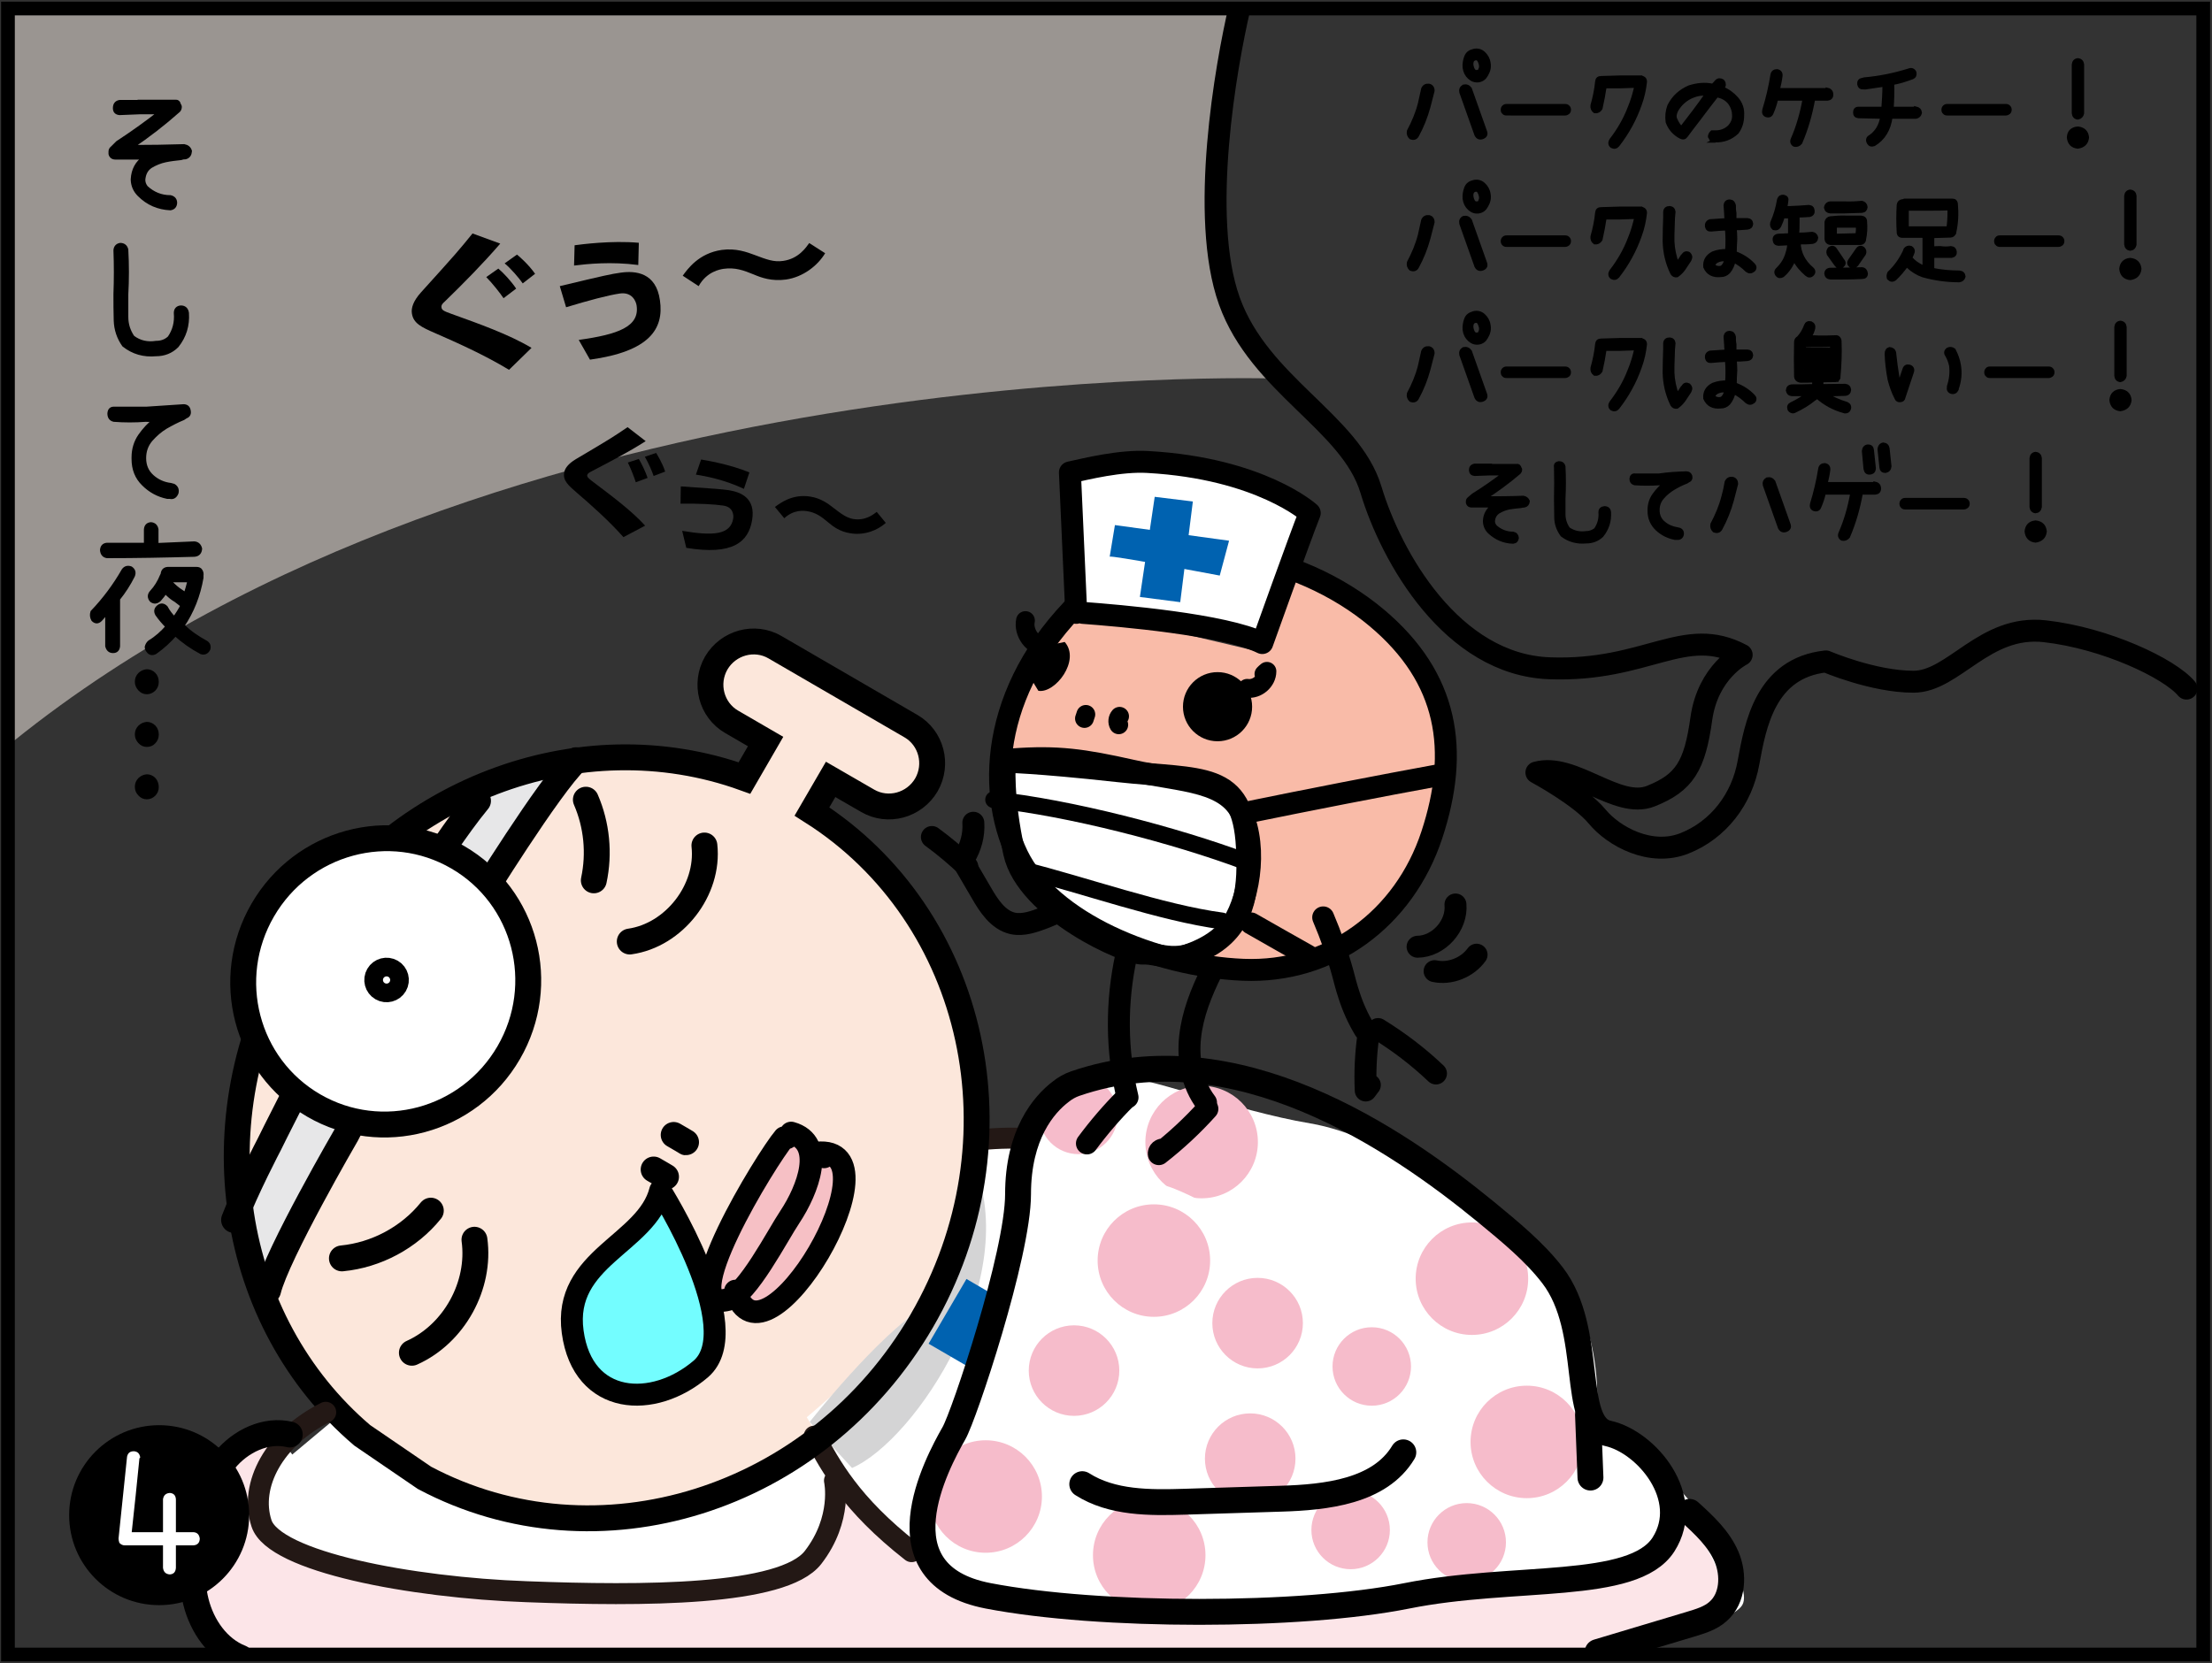
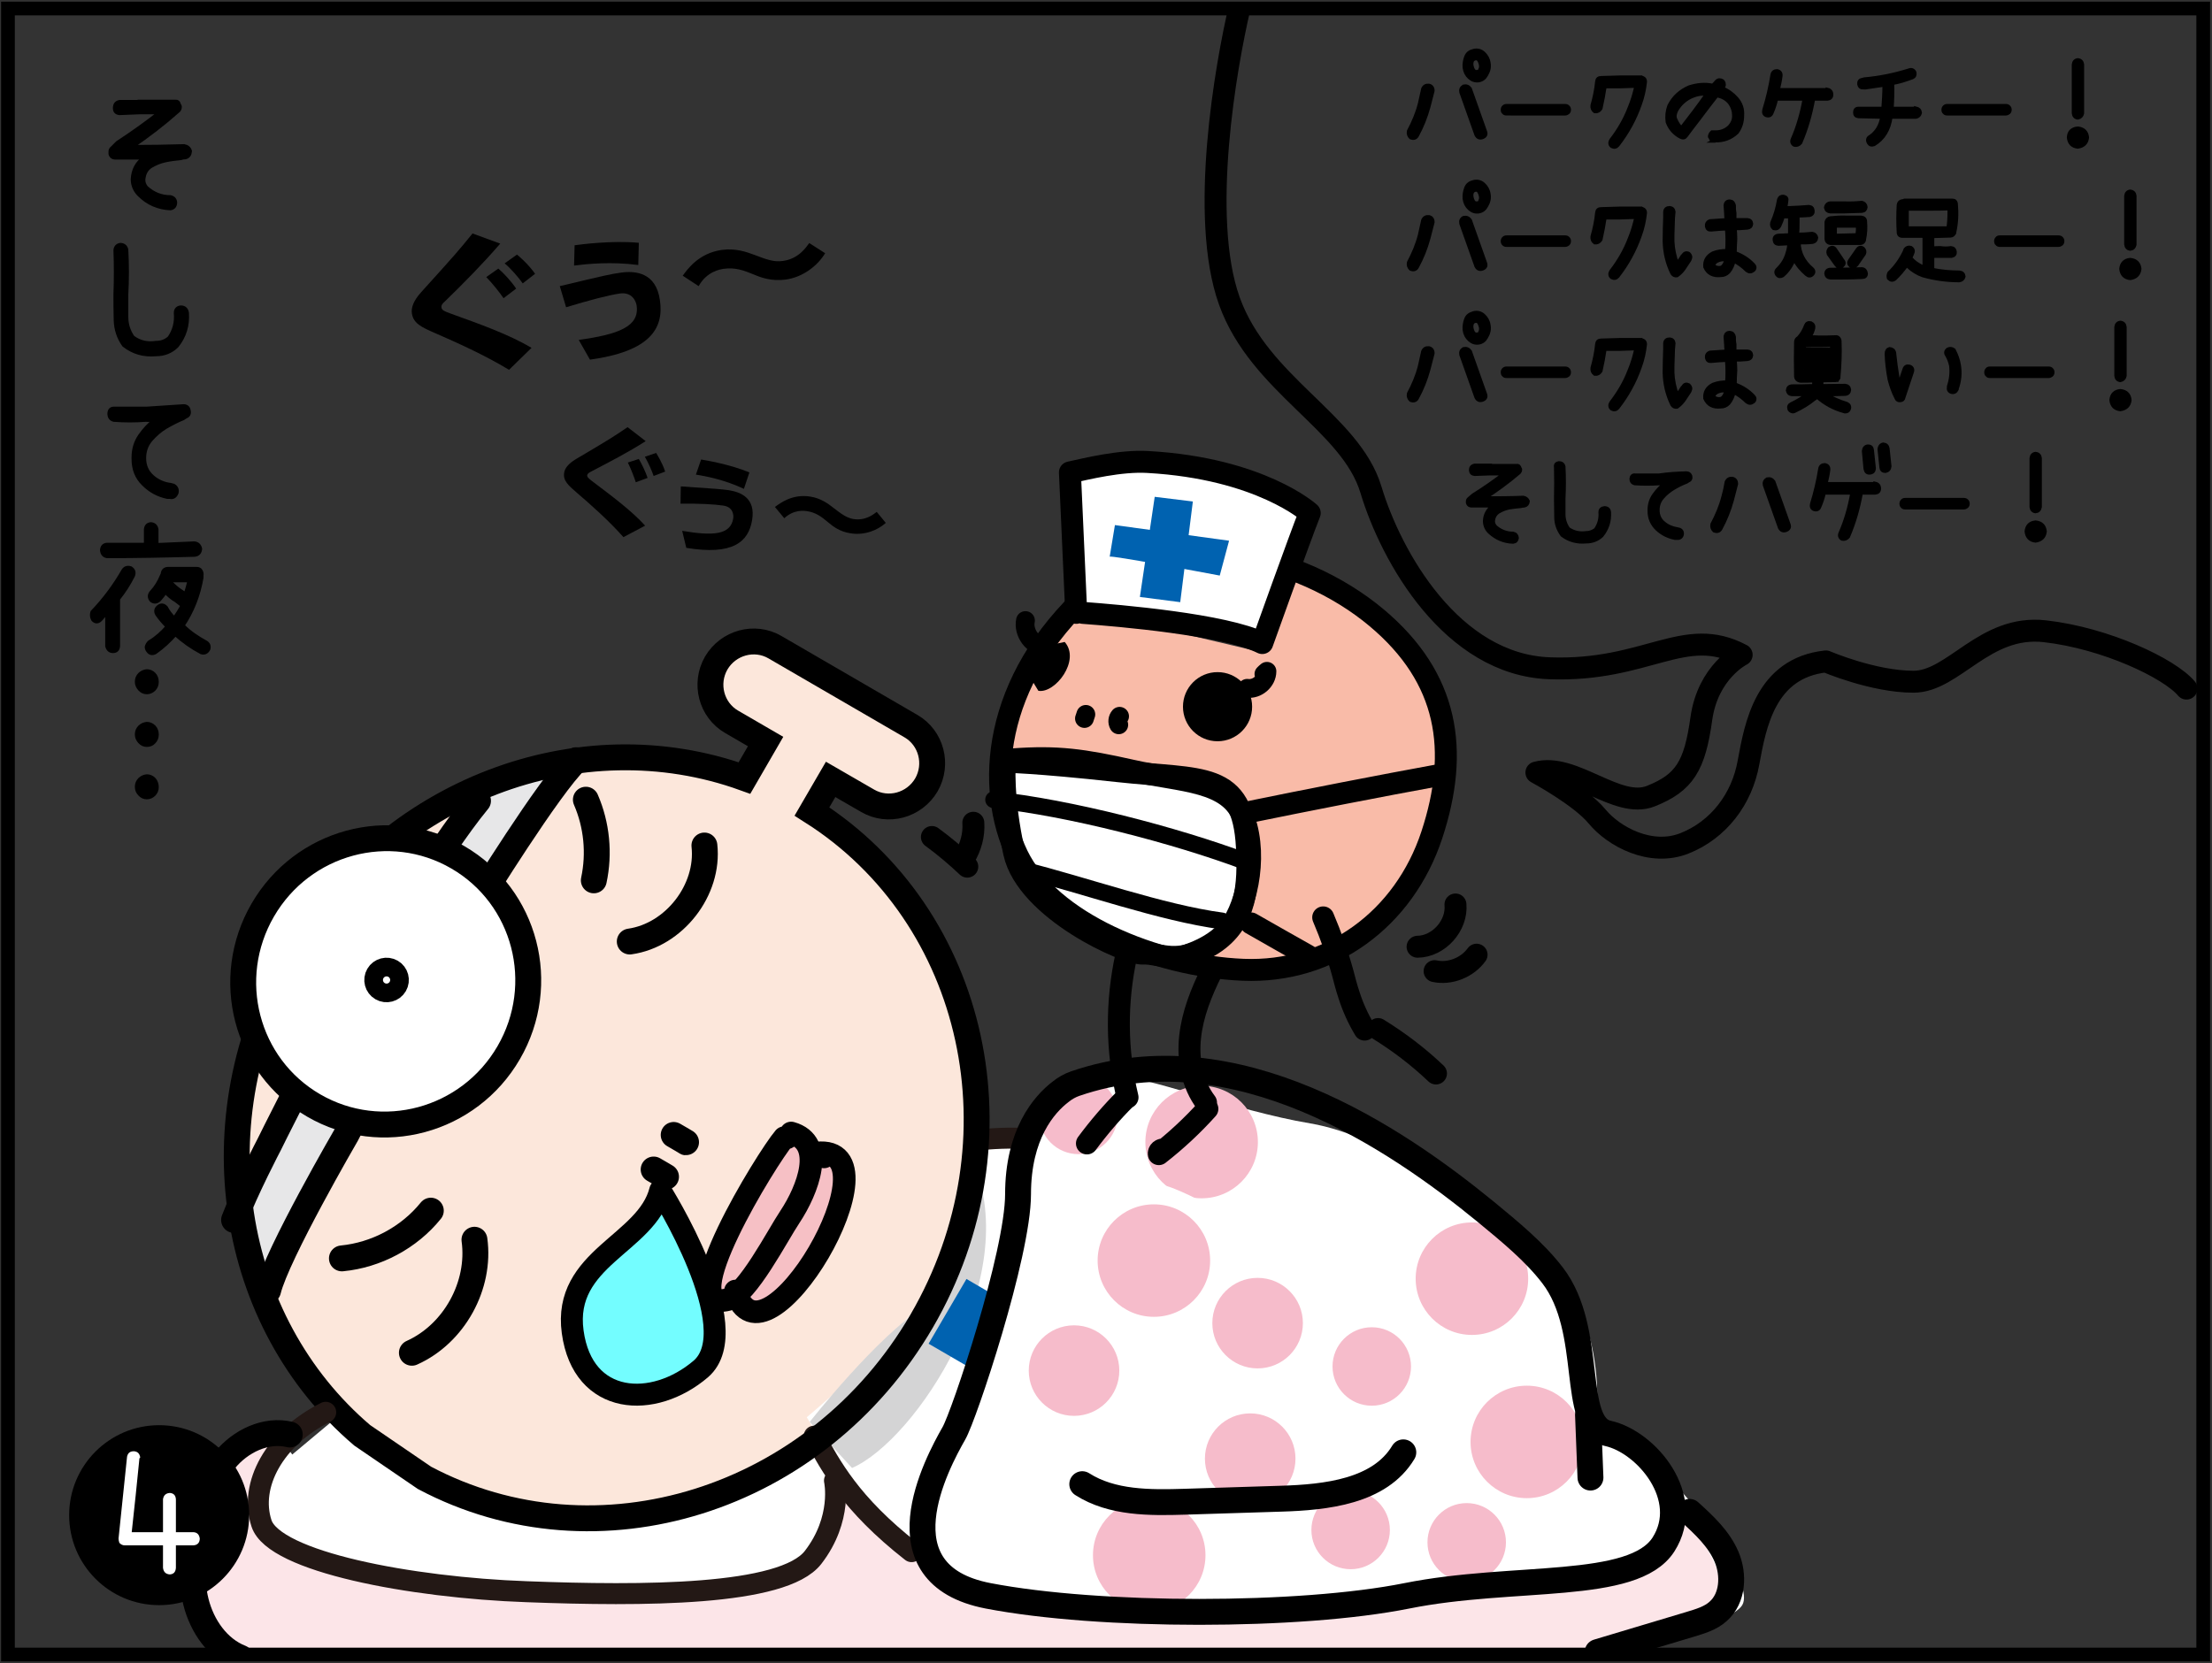
<svg xmlns="http://www.w3.org/2000/svg" xmlns:xlink="http://www.w3.org/1999/xlink" version="1.1" x="0px" y="0px" viewBox="0 0 806.1 606.2" style="enable-background:new 0 0 806.1 606.2;" xml:space="preserve">
  <rect x="0" y="0" width="806.1" height="606.2" fill="#333333" stroke="none" />
  <style type="text/css">
	.st0{clip-path:url(#SVGID_00000157304463899090217670000000018615628403797121_);fill:#F9BBA8;}
	
		.st1{clip-path:url(#SVGID_00000157304463899090217670000000018615628403797121_);fill:#FFFFFF;stroke:#000000;stroke-width:8;stroke-linecap:round;stroke-linejoin:round;stroke-miterlimit:10;}
	.st2{clip-path:url(#SVGID_00000157304463899090217670000000018615628403797121_);fill:#9A9591;}
	.st3{clip-path:url(#SVGID_00000157304463899090217670000000018615628403797121_);}
	.st4{stroke:#000000;stroke-width:1.319;stroke-miterlimit:10;}
	
		.st5{clip-path:url(#SVGID_00000157304463899090217670000000018615628403797121_);fill:none;stroke:#000000;stroke-width:6.851;stroke-linecap:round;stroke-linejoin:round;stroke-miterlimit:10;}
	.st6{stroke:#000000;stroke-width:1.4;stroke-miterlimit:10;}
	.st7{clip-path:url(#SVGID_00000157304463899090217670000000018615628403797121_);fill:#FCE7DB;}
	.st8{clip-path:url(#SVGID_00000157304463899090217670000000018615628403797121_);fill:#FFFFFF;}
	.st9{clip-path:url(#SVGID_00000157304463899090217670000000018615628403797121_);fill:#F6BCCB;}
	.st10{clip-path:url(#SVGID_00000157304463899090217670000000018615628403797121_);fill:#FCE5E8;}
	.st11{clip-path:url(#SVGID_00000157304463899090217670000000018615628403797121_);fill:#D4D4D5;}
	.st12{clip-path:url(#SVGID_00000157304463899090217670000000018615628403797121_);fill:#0062B0;}
	
		.st13{clip-path:url(#SVGID_00000157304463899090217670000000018615628403797121_);fill:none;stroke:#231815;stroke-width:7.647;stroke-linecap:round;stroke-linejoin:round;stroke-miterlimit:10;}
	.st14{clip-path:url(#SVGID_00000157304463899090217670000000018615628403797121_);fill:#E7E7E8;}
	
		.st15{clip-path:url(#SVGID_00000157304463899090217670000000018615628403797121_);fill:none;stroke:#000000;stroke-width:9.433;stroke-miterlimit:10;}
	
		.st16{clip-path:url(#SVGID_00000157304463899090217670000000018615628403797121_);fill:none;stroke:#000000;stroke-width:9.433;stroke-linecap:round;stroke-linejoin:round;stroke-miterlimit:10;}
	.st17{fill:none;stroke:#000000;stroke-width:9.433;stroke-linecap:round;stroke-linejoin:round;stroke-miterlimit:10;}
	.st18{fill:#FFFFFF;stroke:#000000;stroke-width:9.433;stroke-miterlimit:10;}
	.st19{fill:#F6C0C5;}
	.st20{fill:none;stroke:#000000;stroke-width:8.249;stroke-linecap:round;stroke-linejoin:round;stroke-miterlimit:10;}
	
		.st21{clip-path:url(#SVGID_00000157304463899090217670000000018615628403797121_);fill:none;stroke:#000000;stroke-width:8;stroke-miterlimit:10;}
	
		.st22{clip-path:url(#SVGID_00000157304463899090217670000000018615628403797121_);fill:none;stroke:#000000;stroke-width:8;stroke-linecap:round;stroke-linejoin:round;stroke-miterlimit:10;}
	
		.st23{clip-path:url(#SVGID_00000157304463899090217670000000018615628403797121_);fill:none;stroke:#000000;stroke-width:6.118;stroke-linecap:round;stroke-linejoin:round;stroke-miterlimit:10;}
	
		.st24{clip-path:url(#SVGID_00000157304463899090217670000000018615628403797121_);fill:#73FDFF;stroke:#000000;stroke-width:8;stroke-linecap:round;stroke-linejoin:round;stroke-miterlimit:10;}
	.st25{fill:none;stroke:#000000;stroke-width:5;stroke-miterlimit:10;}
	.st26{fill:#FFFFFF;}
</style>
  <g id="コミック下地">
</g>
  <g id="レイヤー_4">
</g>
  <g id="コミック線">
</g>
  <g id="レイヤー_5">
    <g>
      <defs>
        <rect id="SVGID_1_" x="2.9" y="2.5" width="800" height="600" />
      </defs>
      <clipPath id="SVGID_00000119084906980066650620000014869917066787509430_">
        <use xlink:href="#SVGID_1_" style="overflow:visible;" />
      </clipPath>
      <path style="clip-path:url(#SVGID_00000119084906980066650620000014869917066787509430_);fill:#F9BBA8;" d="M522,300.6    c-11.4,34.1-38.9,59.6-98.5,47s-64.2-43.5-57.3-79s25.2-47,25.2-47l67.6,16l12.6-29.8c0,0,24.1,8,36.7,21.8    C520.8,243.4,532.3,269.7,522,300.6z" />
      <path style="clip-path:url(#SVGID_00000119084906980066650620000014869917066787509430_);fill:#FFFFFF;stroke:#000000;stroke-width:8;stroke-linecap:round;stroke-linejoin:round;stroke-miterlimit:10;" d="    M454.4,308.7c0.7,13.8,0,27.5-12.6,35.5c-12.6,8-19.1,3.1-25.2,3.4c-6.1,0.4-42.4-16-47-36.7c-4.6-20.6-3.4-33.2-3.4-33.2    s10.3,0,41.2,3.4S452.9,280.7,454.4,308.7z" />
-       <path style="clip-path:url(#SVGID_00000119084906980066650620000014869917066787509430_);fill:#9A9591;" d="M465.1,138    c0,0-283.7-9.9-460.1,132.1V2H399c0,0,54.6-1.5,52.7,0.9c-13.3,17.3-9.6,61.7-9.6,61.7s-1.5,15.3,3.1,33.6    c4.6,18.3,10.7,27.5,10.7,27.5" />
      <g style="clip-path:url(#SVGID_00000119084906980066650620000014869917066787509430_);">
        <g>
          <path class="st4" d="M50.8,37h13c0.8-0.1,1.3,0.3,1.5,1.2c0.2,0.2,0.3,0.5,0.3,0.7c0,0.6-0.2,1.1-0.5,1.4      c-5.4,4.8-11.1,9.2-17,13.2c6.3,0,12.7-0.1,19-0.3c1.1,0.2,1.9,0.8,2.2,1.9c-0.1,1.2-0.6,2-1.7,2.3c-0.6,0-1.2,0.1-1.7,0.3      c-1.9,0.2-3.7,0.4-5.6,0.8c-1.9,0.4-3.6,1.1-5.3,2.1c-1.7,1.1-2.5,2.7-2.7,4.9c0,1,0.3,1.9,1,2.8c2.5,2.3,5.4,3.5,8.8,3.5      c1.2,0.3,1.8,1,1.8,2.2c-0.1,1.2-0.7,1.8-1.8,2c-4.4-0.2-8.2-1.8-11.4-5c-1.5-1.5-2.3-3.3-2.4-5.4v-0.3c0.2-3.4,1.6-6,4.2-7.8      H42c-0.9,0-1.6-0.5-1.8-1.4v-0.9c0-0.6,0.3-1,0.8-1.4l1.8-1.8c5.2-3.4,10.4-7.1,15.4-11H51l-7.4,0.3c-1.2-0.1-1.8-0.7-1.8-1.9      c0-1.3,0.6-2.1,1.8-2.3H50.8z" />
          <path class="st4" d="M43.8,89.2c1.2,0,2,0.6,2.3,1.8c0.3,5.5,0.3,10.9,0,16.3c0,2.7,0,5.4,0,8.2s0.8,5.2,2.3,7.4      c2.5,1.9,5.4,2.5,8.5,2c1.8,0,3.4-0.5,4.8-1.8c1.8-2.6,2.6-5.6,2.3-9c0-1.3,0.7-2,1.9-2.1c1.3,0,2.1,0.7,2.3,2.1      c0.3,4.5-0.9,8.5-3.7,12c-2.1,2.1-4.7,3.1-7.7,3.1c-4.4,0.4-8.3-0.7-11.7-3.4c-1.9-2.7-2.9-5.7-3-9c-0.1-3.2-0.1-6.5-0.1-9.6      c0.2-5.3,0.2-10.7,0-16C42.1,90.1,42.7,89.4,43.8,89.2z" />
          <path class="st4" d="M66.9,148c1,0,1.7,0.5,1.9,1.5c0.3,1.2,0,2-1.1,2.4l-0.9,0.6c-2.2,0.9-4.3,2-6.4,3.2      c-2,1.2-3.8,2.8-5.4,4.6c-1.6,1.9-2.4,4.1-2.4,6.7c0,2.8,1,5,2.9,6.7s4.2,2.7,6.7,3l1.1,0.3c1,0.6,1.4,1.5,1.1,2.7      c-0.5,1.2-1.3,1.8-2.5,1.5h-0.9c-3.4-0.7-6.3-2.3-8.7-4.7c-2.5-2.4-3.7-5.5-3.7-9.2v-0.6c0-2.9,0.8-5.6,2.4-7.9      c1.6-2.3,3.5-4.3,5.7-6c-1.2,0.3-2.4,0.4-3.6,0.3c-3.9,0.3-7.8,0.3-11.6,0c-1.2-0.3-1.7-1.1-1.7-2.4c0.1-1.3,0.7-1.9,2-1.8H53      h0.3C57.8,148.6,62.3,148.3,66.9,148z" />
          <path class="st4" d="M47.7,207.1c1,0.7,1.3,1.6,0.8,2.8c-1.5,3-3.3,5.8-5.4,8.4v0.8v16.4c-0.1,1.2-0.7,1.9-1.9,1.9      c-1.2,0-1.9-0.7-2.2-1.9v-12.7c-0.7,1.1-1.5,2.2-2.4,3.1c-0.9,0.9-1.8,0.9-2.7,0c-0.5-0.9-0.6-1.8-0.3-2.8      c4.4-4.6,8.2-9.7,11.4-15.3C45.7,206.9,46.6,206.7,47.7,207.1z M39,202.8c-1.2-0.2-1.8-1-1.9-2.3c0.1-1.2,0.7-1.9,1.9-2h14.1      V193c0.1-1.2,0.7-1.9,1.9-2c1.2,0.1,1.9,0.8,2.1,2v5.6c4.6-0.2,9.2-0.4,13.7-0.6c1.2,0.1,1.9,0.8,2.2,2      c-0.1,1.4-0.8,2.2-2.2,2.3C60.2,202.6,49.6,202.8,39,202.8z M75,234.1c1,0.6,1.3,1.4,1,2.5c-0.6,1.2-1.6,1.6-2.7,1.2      c-3.4-1.8-6.5-4-9.4-6.6c-2.2,2.5-4.6,4.7-7.3,6.6c-1.1,0.6-2,0.4-2.7-0.6c-0.3-0.4-0.5-0.9-0.5-1.4c0.2-0.7,0.5-1.3,1.1-1.8      c2.5-1.5,4.6-3.4,6.5-5.6c-1.4-1.4-2.7-2.9-3.8-4.5c-0.6-1.1-0.4-2,0.6-2.8c0.9-0.7,1.8-0.6,2.7,0.3c0.8,1.5,1.8,2.8,3,4      c1.1-1.5,2.1-3.1,3-4.8c-0.1-0.2-0.3-0.3-0.6-0.3l-1.8-1.4c-1.4-0.8-2.7-1.9-3.8-3.1c-0.7,1-1.4,1.9-2.2,2.8      c-1,0.9-1.9,1-2.9,0.3c-0.9-1-0.9-2.1,0-3.1c1.6-1.7,2.8-3.7,3.7-5.9l0.3-0.6c0.1-1.2,0.7-1.9,1.9-2h10.5c0.7,0,1.3,0.2,1.6,0.8      c0.3,0.5,0.4,1.1,0.3,1.7v0.8c-1.1,6.4-3.4,12.3-7,17.6h0.3C69.1,230.5,71.9,232.4,75,234.1z M66,215.5l1.6,1.1      c0.5-1.6,1-3.3,1.4-5h-6.8c0,0.2-0.1,0.3-0.3,0.3c0.1,0.2,0.3,0.4,0.5,0.6C63.5,213.6,64.7,214.7,66,215.5z" />
          <path class="st4" d="M57.2,248.6c0,1.1-0.4,2-1.1,2.7s-1.6,1.1-2.6,1.1c-1,0-1.9-0.4-2.6-1.2s-1.1-1.6-1.1-2.7      c0-1.1,0.4-2,1.1-2.7s1.6-1.1,2.6-1.2c1,0,1.9,0.4,2.6,1.1C56.9,246.5,57.2,247.5,57.2,248.6z M57.2,267.8c0,1.1-0.4,2-1.1,2.7      c-0.7,0.8-1.6,1.1-2.6,1.1c-1,0-1.9-0.4-2.6-1.2s-1.1-1.6-1.1-2.7c0-1.1,0.4-2,1.1-2.7s1.6-1.1,2.6-1.2c1,0,1.9,0.4,2.6,1.1      C56.9,265.7,57.2,266.7,57.2,267.8z M57.2,286.9c0,1.1-0.4,2-1.1,2.7s-1.6,1.1-2.6,1.1c-1,0-1.9-0.4-2.6-1.2      c-0.7-0.7-1.1-1.6-1.1-2.7c0-1.1,0.4-2,1.1-2.7c0.7-0.7,1.6-1.1,2.6-1.2c1,0,1.9,0.4,2.6,1.1S57.2,285.8,57.2,286.9z" />
        </g>
      </g>
      <circle style="clip-path:url(#SVGID_00000119084906980066650620000014869917066787509430_);" cx="443.7" cy="257.6" r="12.6" />
      <path style="clip-path:url(#SVGID_00000119084906980066650620000014869917066787509430_);fill:none;stroke:#000000;stroke-width:6.851;stroke-linecap:round;stroke-linejoin:round;stroke-miterlimit:10;" d="    M454.5,250.9c3.6,0.5,7.2-2.6,7.2-6.2c-0.4,0.3-0.7,0.6-1.1,1" />
      <g style="clip-path:url(#SVGID_00000119084906980066650620000014869917066787509430_);">
        <g>
          <path class="st6" d="M518.6,32.4c0.4-0.9,1.1-1.3,2.1-1.2c0.9,0.2,1.4,0.8,1.4,1.9c-0.5,2-1,3.9-1.5,5.8      c-1,3.7-2.4,7.2-4.2,10.5c-0.5,0.9-1.3,1.1-2.3,0.7c-0.6-0.6-0.9-1.3-0.7-2.3c1.7-3.2,3.1-6.5,4-10      C517.8,36.1,518.2,34.3,518.6,32.4z M533.4,31.5c1-0.2,1.7,0.1,2.3,0.9l5.5,15.5c0.4,1,0.1,1.7-0.9,2.1s-1.8,0.1-2.3-0.9      l-5.5-15.5C532.3,32.7,532.6,32,533.4,31.5z M537.1,18.5c1.3-0.3,2.5,0,3.5,0.9s1.7,2.1,1.9,3.5c0.3,1.5,0,2.9-0.9,4.4      c-0.6,1.1-1.5,1.8-2.7,2c-1.3,0.2-2.4-0.2-3.4-1.1c-1-0.9-1.6-2.1-1.8-3.6c-0.1-1.3,0.1-2.6,0.6-3.9S535.8,18.8,537.1,18.5z       M536.3,24c0.1,0.6,0.3,1.1,0.6,1.6c0.4,0.5,0.8,0.7,1.4,0.6c0.5,0.1,0.9-0.2,1.1-0.8c0.3-0.6,0.4-1.2,0.2-2      c-0.1-0.5-0.3-1-0.6-1.5c-0.3-0.5-0.8-0.7-1.3-0.6c-0.6,0.1-1.1,0.4-1.3,1C536.2,22.9,536.2,23.5,536.3,24z" />
          <path class="st6" d="M549,38.6h21.4c0.4,0,0.7,0.1,1,0.4s0.4,0.6,0.4,1c0,0.4-0.1,0.7-0.4,1c-0.3,0.2-0.6,0.4-1,0.4H549      c-0.4,0-0.8-0.1-1-0.4c-0.3-0.2-0.4-0.6-0.4-1s0.1-0.7,0.4-1C548.3,38.7,548.6,38.6,549,38.6z" />
          <path class="st6" d="M597.8,28.3c0.5-0.1,0.9,0.1,1.3,0.4c0.3,0.3,0.4,0.7,0.4,1.1c-0.3,2.8-0.9,5.6-1.9,8.3      c-1.9,5.4-4.6,10.3-8.1,14.8c-0.6,0.7-1.3,0.8-2.1,0.4c-0.4-0.3-0.6-0.7-0.6-1.2c0-0.4,0.2-0.7,0.4-1.1c2.7-3.5,5-7.4,6.6-11.6      c1.1-2.6,1.9-5.3,2.5-8.1c-2,0.1-4,0.1-6,0.2h-5.5c-0.4,2.7-0.9,5.4-1.5,8c-0.5,0.8-1.2,1.2-2.1,1.1c-0.8-0.6-1-1.3-0.9-2.2      c0.8-2.8,1.4-5.7,1.7-8.7c0.1-0.9,0.6-1.3,1.5-1.3l6.8-0.2H597.8z" />
          <path class="st6" d="M625.6,29.7c0.6-0.6,1.3-0.6,2-0.2c0.4,0.3,0.6,0.7,0.6,1.2c0.1,0.3,0,0.6-0.2,0.8      c-0.1,0.3-0.3,0.5-0.4,0.7c2,0.8,3.8,2.1,5.2,3.7c1.6,1.8,2.3,3.9,2.1,6.3c0,2.2-0.6,4.2-1.9,6c-2.2,2.1-4.9,3.1-8,3l-0.2,0.1      h0.3c-0.9,0.1-1.5-0.3-1.8-1.2c-0.2-0.1-0.2-0.2-0.2-0.4c0.1-0.6,0.3-1,0.8-1.5h1c2.1,0.1,4-0.6,5.5-2.1c1-1.2,1.6-2.5,1.5-4.1      c0-1.6-0.5-3.1-1.5-4.5c-1.2-1.5-2.8-2.4-4.8-2.7c-2.3,3-4.6,5.9-6.8,8.9c-1.5,1.9-2.9,3.8-4.4,5.8c-0.5,0.7-1.1,0.8-1.9,0.4      c-2.3-1.2-3.9-3-4.8-5.4c-0.3-2-0.1-4,0.6-5.9c1.6-3.2,4.1-5.4,7.3-6.8c2.8-0.9,5.7-1.2,8.5-0.6      C624.6,30.9,625.1,30.3,625.6,29.7z M610.6,43.6c0.5,1.2,1.2,2.3,2.1,3.2c3.2-4.1,6.4-8.3,9.4-12.6c-1.9-0.2-3.6,0.1-5.3,0.8      c-2.5,1-4.4,2.7-5.8,5c-0.4,0.8-0.7,1.6-0.7,2.3C610.3,42.8,610.4,43.3,610.6,43.6z" />
          <path class="st6" d="M666,32.7c0.9,0.2,1.4,0.8,1.4,1.8c0,0.9-0.5,1.4-1.4,1.5h-5.2c-1,5.6-2.5,10.9-4.7,16      c-0.6,0.7-1.3,1-2.2,0.8c-0.8-0.5-1-1.2-0.6-2.1c2-4.6,3.4-9.5,4.3-14.7h-10.3c-0.4,1.9-1,3.6-1.7,5.2c-0.3,0.8-1,1.1-1.9,0.8      c-0.8-0.3-1-1-0.8-1.9c1.3-4.2,2.3-8.5,3-12.9c0.2-0.9,0.8-1.3,1.7-1.3c1,0.2,1.4,0.8,1.3,1.8c-0.2,1.7-0.6,3.4-1,5.1H666z" />
          <path class="st6" d="M698.2,39.5c0.9,0.2,1.4,0.7,1.5,1.6c-0.2,0.9-0.7,1.3-1.5,1.5H689c-0.6,4.5-2.6,7.9-6.1,10      c-0.9,0.3-1.5,0.1-1.9-0.6c-0.5-0.9-0.3-1.7,0.5-2.1c2.4-1.6,3.9-4.1,4.4-7.3l-8.6-0.2c-0.9-0.1-1.3-0.5-1.3-1.4      s0.4-1.4,1.3-1.4h9c0.2-2.8,0.4-5.7,0.4-8.7c-2.3,0.3-4.6,0.7-6.8,1h-0.7c-1,0.1-1.5-0.3-1.7-1.2c-0.1-0.9,0.3-1.5,1.2-1.6      l0.7-0.2c5.6-0.5,11-1.6,16.4-3.3c0.8-0.3,1.5,0,1.9,0.8c0.2,0.9-0.1,1.5-0.8,1.8c-2.4,0.9-4.9,1.7-7.3,2.1      c0.1,3.1,0,6.2-0.2,9.3H698.2z" />
          <path class="st6" d="M709.6,38.6H731c0.4,0,0.7,0.1,1,0.4s0.4,0.6,0.4,1c0,0.4-0.1,0.7-0.4,1c-0.3,0.2-0.6,0.4-1,0.4h-21.4      c-0.4,0-0.8-0.1-1-0.4c-0.3-0.2-0.4-0.6-0.4-1s0.1-0.7,0.4-1C708.9,38.7,709.2,38.6,709.6,38.6z" />
          <path class="st6" d="M757.2,46.8c2,0.2,3.2,1.3,3.4,3.3c-0.2,2-1.4,3.1-3.4,3.4c-2-0.2-3.1-1.4-3.3-3.4      C754,48.1,755.1,47,757.2,46.8z M757.2,42.9c-0.9-0.1-1.4-0.7-1.5-1.6V23.5c0.1-0.9,0.6-1.5,1.5-1.6c1,0.1,1.5,0.7,1.6,1.6v17.8      C758.6,42.2,758.1,42.7,757.2,42.9z" />
          <path class="st6" d="M518.6,80.3c0.4-0.9,1.1-1.3,2.1-1.2c0.9,0.2,1.4,0.8,1.4,1.9c-0.5,2-1,3.9-1.5,5.8      c-1,3.7-2.4,7.2-4.2,10.5c-0.5,0.9-1.3,1.1-2.3,0.7c-0.6-0.6-0.9-1.3-0.7-2.3c1.7-3.2,3.1-6.5,4-10      C517.8,83.9,518.2,82.1,518.6,80.3z M533.4,79.4c1-0.2,1.7,0.1,2.3,0.9l5.5,15.5c0.4,1,0.1,1.7-0.9,2.1s-1.8,0.1-2.3-0.9      l-5.5-15.5C532.3,80.5,532.6,79.8,533.4,79.4z M537.1,66.3c1.3-0.3,2.5,0,3.5,0.9s1.7,2.1,1.9,3.5c0.3,1.5,0,2.9-0.9,4.4      c-0.6,1.1-1.5,1.8-2.7,2c-1.3,0.2-2.4-0.2-3.4-1.1c-1-0.9-1.6-2.1-1.8-3.6c-0.1-1.3,0.1-2.6,0.6-3.9S535.8,66.6,537.1,66.3z       M536.3,71.9c0.1,0.6,0.3,1.1,0.6,1.6c0.4,0.5,0.8,0.7,1.4,0.6c0.5,0.1,0.9-0.2,1.1-0.8c0.3-0.6,0.4-1.2,0.2-2      c-0.1-0.5-0.3-1-0.6-1.5c-0.3-0.5-0.8-0.7-1.3-0.6c-0.6,0.1-1.1,0.4-1.3,1C536.2,70.7,536.2,71.3,536.3,71.9z" />
          <path class="st6" d="M549,86.5h21.4c0.4,0,0.7,0.1,1,0.4s0.4,0.6,0.4,1c0,0.4-0.1,0.7-0.4,1c-0.3,0.2-0.6,0.4-1,0.4H549      c-0.4,0-0.8-0.1-1-0.4c-0.3-0.2-0.4-0.6-0.4-1s0.1-0.7,0.4-1C548.3,86.6,548.6,86.5,549,86.5z" />
          <path class="st6" d="M597.8,76.1c0.5-0.1,0.9,0.1,1.3,0.4c0.3,0.3,0.4,0.7,0.4,1.1c-0.3,2.8-0.9,5.6-1.9,8.3      c-1.9,5.4-4.6,10.3-8.1,14.8c-0.6,0.7-1.3,0.8-2.1,0.4c-0.4-0.3-0.6-0.7-0.6-1.2c0-0.4,0.2-0.7,0.4-1.1c2.7-3.5,5-7.4,6.6-11.6      c1.1-2.6,1.9-5.3,2.5-8.1c-2,0.1-4,0.1-6,0.2h-5.5c-0.4,2.7-0.9,5.4-1.5,8c-0.5,0.8-1.2,1.2-2.1,1.1c-0.8-0.6-1-1.3-0.9-2.2      c0.8-2.8,1.4-5.7,1.7-8.7c0.1-0.9,0.6-1.3,1.5-1.3l6.8-0.2H597.8z" />
          <path class="st6" d="M615.4,92.5c0.6,0.6,0.8,1.2,0.4,2l-0.2,0.4c-0.7,1-1.3,2-2,3c-0.7,1-1.5,1.8-2.5,2.5      c-0.8,0.1-1.3-0.2-1.7-0.8c-1.8-3.7-2.7-7.5-2.8-11.7c0-2.9,0.1-5.8,0.2-8.7v-2c0.1-1,0.7-1.4,1.7-1.4c0.8,0.1,1.3,0.5,1.4,1.4      l-0.2,2.2c-0.1,2.1-0.1,4.2-0.2,6.3v2.2c0.1,2.8,0.7,5.6,1.7,8.3c0.7-0.9,1.3-1.8,1.9-2.8l0.4-0.4      C613.9,92.3,614.6,92.1,615.4,92.5z M638.9,96.5c0.3,0.3,0.5,0.6,0.5,1c0,0.4-0.2,0.8-0.5,1c-0.8,0.6-1.5,0.6-2.3,0      c-1.4-1.4-3-2.6-4.8-3.5c-0.3,1.5-0.9,2.9-1.9,4.1c-0.8,0.8-1.7,1.2-2.8,1.2c-2.8,0.3-4.7-0.7-5.7-3c-0.2-2.3,0.8-3.9,2.9-5      c1.6-0.6,3.3-0.9,5-0.8c0.2-1.4,0.2-2.8,0.2-4.3c0-1.3-0.1-2.6-0.2-3.9c-1.9,0.1-3.8,0.2-5.7,0.4c-0.9,0.1-1.4-0.3-1.6-1.2      c-0.1-0.9,0.3-1.6,1.2-1.9c2-0.1,4-0.3,6-0.4c-0.1-0.8-0.2-1.6-0.2-2.5c-0.1-0.9-0.1-1.9-0.2-2.8c0.1-1,0.6-1.5,1.6-1.5      c0.9,0.1,1.3,0.6,1.5,1.5c0,0.9,0,1.8,0.2,2.7v2.6h1.6h3.1c0.9,0.1,1.3,0.5,1.4,1.4c-0.1,0.9-0.6,1.3-1.4,1.4l-2.9,0.2h-1.7      c0.1,1.3,0.2,2.6,0.2,3.9c-0.1,1.7-0.2,3.4-0.2,5.1C634.9,93.2,637.1,94.6,638.9,96.5z M627.8,97.2c0.7-0.7,1.1-1.6,1.2-2.6      c-1.2-0.2-2.4,0-3.5,0.6c-0.6,0.4-1,0.9-1.2,1.6c0.7,0.7,1.7,1,2.8,0.8C627.4,97.5,627.6,97.4,627.8,97.2z" />
          <path class="st6" d="M660.4,85.2c0.8,0.1,1.3,0.6,1.5,1.4c-0.1,0.9-0.5,1.4-1.3,1.6c-1.7,0.2-3.5,0.2-5.1,0.2      c0.1,3.9,1.8,7.1,4.9,9.7c0.6,0.6,0.6,1.3,0,1.9c-0.6,0.6-1.3,0.6-2,0c-1.9-1.6-3.5-3.5-4.6-5.7c-0.9,2.4-2.3,4.5-4.2,6.1      c-0.8,0.4-1.4,0.4-1.9-0.2c-0.6-0.8-0.5-1.5,0.2-2.1c1.7-1.7,2.9-3.6,3.5-5.9c0.4-1.2,0.6-2.3,0.6-3.5l-3.9,0.2      c-0.9-0.1-1.3-0.5-1.4-1.4c-0.1-1,0.4-1.5,1.4-1.6l4.2-0.2v-4.4v-2.4h-2.6c-0.3,1.3-0.8,2.4-1.3,3.5c-0.5,0.8-1.1,1-2,0.8      c-0.6-0.5-0.8-1.2-0.6-2c1.2-2.7,2-5.5,2.5-8.5c0.3-0.8,0.9-1.1,1.7-1c0.9,0.2,1.2,0.7,1,1.6c-0.1,0.9-0.2,1.7-0.6,2.5h2.1      c2.2-0.1,4.5-0.2,6.7-0.4c0.9,0.1,1.3,0.5,1.4,1.4c0.1,0.8-0.3,1.4-1.2,1.6c-1.5,0.1-2.9,0.2-4.3,0.2v2.5c0,1.5,0,2.9-0.2,4.4      C656.8,85.5,658.6,85.4,660.4,85.2z M667,77.1c-0.9-0.1-1.4-0.5-1.6-1.4c0.1-0.9,0.7-1.5,1.6-1.6h4.9c2.2,0.1,4.4,0,6.6-0.2      c0.8,0.2,1.3,0.7,1.4,1.6c-0.1,0.8-0.5,1.3-1.4,1.4c-2.2,0.1-4.4,0.1-6.6,0.2H667z M678.6,98.1c0.8,0.1,1.3,0.7,1.4,1.6      c0,0.9-0.5,1.3-1.4,1.3c-3.8,0.2-7.7,0.2-11.5,0.2c-1-0.1-1.5-0.6-1.6-1.5c0.1-0.9,0.6-1.4,1.6-1.4      C670.9,98.3,674.7,98.2,678.6,98.1z M679.7,80.7c0.2,2.2,0.1,4.5-0.4,6.7v0.2c-0.2,0.6-0.7,1-1.3,1h-10.5H667      c-0.8-0.1-1.3-0.6-1.4-1.4v-6.3c0.2-0.8,0.7-1.3,1.6-1.4h0.4c1.8-0.2,3.6-0.3,5.5-0.2h5.2C679.2,79.4,679.7,79.9,679.7,80.7z       M666.8,90.6c0.8-0.5,1.5-0.4,2,0.4l2.7,4c0.6,0.7,0.5,1.3-0.2,1.9c-0.9,0.5-1.6,0.3-2.1-0.4l-2.8-3.9      C666.1,91.8,666.3,91.2,666.8,90.6z M673.2,82.3h-4.5v3.6l8.1-0.2c0.2-1,0.3-2.1,0.2-3.2v-0.2H673.2z M678.9,90.6      c0.6,0.6,0.7,1.2,0.4,1.9l-2.7,3.9c-0.6,0.7-1.3,0.8-2.2,0.4c-0.7-0.6-0.7-1.2-0.2-1.9l2.8-4C677.5,90.2,678.2,90.1,678.9,90.6z      " />
          <path class="st6" d="M714,99.3c1,0.1,1.5,0.6,1.6,1.5c-0.2,0.8-0.8,1.3-1.6,1.4c-4.5,0-8.9-0.6-13.2-1.8c-2-0.7-3.8-1.8-5.4-3.3      c-0.2-0.2-0.3-0.3-0.6-0.5c-1.3,1.8-2.7,3.5-4.3,5c-0.8,0.6-1.5,0.5-2.2-0.2c-0.2-0.7-0.1-1.3,0.2-1.9c2.3-2.2,4.1-4.7,5.5-7.6      l0.4-1c0.5-0.6,1.1-0.8,1.9-0.6c0.8,0.5,1,1.2,0.6,2l-0.4,1c-0.2,0.2-0.4,0.5-0.4,0.8c0.4,0.3,0.8,0.6,1.1,1      c1.2,1.1,2.6,1.9,4.1,2.5V86h-7.6h-0.4c-0.9,0-1.4-0.5-1.4-1.3c-0.2-3.3-0.2-6.6,0-10c0.1-0.8,0.6-1.3,1.4-1.4h0.2      c0.2,0.1,0.4,0,0.6-0.2h8.8h8.6c0.8,0,1.2,0.4,1.3,1.2c0.3,3.5,0.2,6.9-0.6,10.4v0.2c-0.3,0.6-0.8,1-1.4,1l-6.6,0.2v4.5      c0.9-0.2,1.9-0.2,2.9-0.2c1.3,0.2,2.6,0.2,3.9,0c0.9,0.1,1.3,0.6,1.4,1.4c0.1,0.8-0.3,1.3-1.2,1.5h-4.1h-2.9v4.6      c0,0.2,0,0.3-0.2,0.4C707.4,99,710.7,99.3,714,99.3z M703.1,76.1h-8.2v7.1h15.1c0.3-1.9,0.4-3.9,0.4-5.8v-1.4      C707.8,76.1,705.4,76.1,703.1,76.1z" />
          <path class="st6" d="M728.8,86.5h21.4c0.4,0,0.7,0.1,1,0.4s0.4,0.6,0.4,1c0,0.4-0.1,0.7-0.4,1c-0.3,0.2-0.6,0.4-1,0.4h-21.4      c-0.4,0-0.8-0.1-1-0.4c-0.3-0.2-0.4-0.6-0.4-1s0.1-0.7,0.4-1C728,86.6,728.3,86.5,728.8,86.5z" />
          <path class="st6" d="M776.3,94.7c2,0.2,3.2,1.3,3.4,3.3c-0.2,2-1.4,3.1-3.4,3.4c-2-0.2-3.1-1.4-3.3-3.4      C773.2,96,774.3,94.9,776.3,94.7z M776.3,90.7c-0.9-0.1-1.4-0.7-1.5-1.6V71.4c0.1-0.9,0.6-1.5,1.5-1.6c1,0.1,1.5,0.7,1.6,1.6      v17.8C777.7,90.1,777.2,90.6,776.3,90.7z" />
          <path class="st6" d="M518.6,128.1c0.4-0.9,1.1-1.3,2.1-1.2c0.9,0.2,1.4,0.8,1.4,1.9c-0.5,2-1,3.9-1.5,5.8      c-1,3.7-2.4,7.2-4.2,10.5c-0.5,0.9-1.3,1.1-2.3,0.7c-0.6-0.6-0.9-1.3-0.7-2.3c1.7-3.2,3.1-6.5,4-10      C517.8,131.8,518.2,130,518.6,128.1z M533.4,127.2c1-0.2,1.7,0.1,2.3,0.9l5.5,15.5c0.4,1,0.1,1.7-0.9,2.1s-1.8,0.1-2.3-0.9      l-5.5-15.5C532.3,128.3,532.6,127.7,533.4,127.2z M537.1,114.1c1.3-0.3,2.5,0,3.5,0.9s1.7,2.1,1.9,3.5c0.3,1.5,0,2.9-0.9,4.4      c-0.6,1.1-1.5,1.8-2.7,2c-1.3,0.2-2.4-0.2-3.4-1.1c-1-0.9-1.6-2.1-1.8-3.6c-0.1-1.3,0.1-2.6,0.6-3.9S535.8,114.5,537.1,114.1z       M536.3,119.7c0.1,0.6,0.3,1.1,0.6,1.6c0.4,0.5,0.8,0.7,1.4,0.6c0.5,0.1,0.9-0.2,1.1-0.8c0.3-0.6,0.4-1.2,0.2-2      c-0.1-0.5-0.3-1-0.6-1.5c-0.3-0.5-0.8-0.7-1.3-0.6c-0.6,0.1-1.1,0.4-1.3,1C536.2,118.6,536.2,119.1,536.3,119.7z" />
          <path class="st6" d="M549,134.3h21.4c0.4,0,0.7,0.1,1,0.4s0.4,0.6,0.4,1c0,0.4-0.1,0.7-0.4,1c-0.3,0.2-0.6,0.4-1,0.4H549      c-0.4,0-0.8-0.1-1-0.4c-0.3-0.2-0.4-0.6-0.4-1s0.1-0.7,0.4-1C548.3,134.4,548.6,134.3,549,134.3z" />
          <path class="st6" d="M597.8,124c0.5-0.1,0.9,0.1,1.3,0.4c0.3,0.3,0.4,0.7,0.4,1.1c-0.3,2.8-0.9,5.6-1.9,8.3      c-1.9,5.4-4.6,10.3-8.1,14.8c-0.6,0.7-1.3,0.8-2.1,0.4c-0.4-0.3-0.6-0.7-0.6-1.2c0-0.4,0.2-0.7,0.4-1.1c2.7-3.5,5-7.4,6.6-11.6      c1.1-2.6,1.9-5.3,2.5-8.1c-2,0.1-4,0.1-6,0.2h-5.5c-0.4,2.7-0.9,5.4-1.5,8c-0.5,0.8-1.2,1.2-2.1,1.1c-0.8-0.6-1-1.3-0.9-2.2      c0.8-2.8,1.4-5.7,1.7-8.7c0.1-0.9,0.6-1.3,1.5-1.3l6.8-0.2H597.8z" />
          <path class="st6" d="M615.4,140.4c0.6,0.6,0.8,1.2,0.4,2l-0.2,0.4c-0.7,1-1.3,2-2,3c-0.7,1-1.5,1.8-2.5,2.5      c-0.8,0.1-1.3-0.2-1.7-0.8c-1.8-3.7-2.7-7.5-2.8-11.7c0-2.9,0.1-5.8,0.2-8.7v-2c0.1-1,0.7-1.4,1.7-1.4c0.8,0.1,1.3,0.5,1.4,1.4      l-0.2,2.2c-0.1,2.1-0.1,4.2-0.2,6.3v2.2c0.1,2.8,0.7,5.6,1.7,8.3c0.7-0.9,1.3-1.8,1.9-2.8l0.4-0.4      C613.9,140.1,614.6,140,615.4,140.4z M638.9,144.4c0.3,0.3,0.5,0.6,0.5,1c0,0.4-0.2,0.8-0.5,1c-0.8,0.6-1.5,0.6-2.3,0      c-1.4-1.4-3-2.6-4.8-3.5c-0.3,1.5-0.9,2.9-1.9,4.1c-0.8,0.8-1.7,1.2-2.8,1.2c-2.8,0.3-4.7-0.7-5.7-3c-0.2-2.3,0.8-3.9,2.9-5      c1.6-0.6,3.3-0.9,5-0.8c0.2-1.4,0.2-2.8,0.2-4.3c0-1.3-0.1-2.6-0.2-3.9c-1.9,0.1-3.8,0.2-5.7,0.4c-0.9,0.1-1.4-0.3-1.6-1.2      c-0.1-0.9,0.3-1.6,1.2-1.9c2-0.1,4-0.3,6-0.4c-0.1-0.8-0.2-1.6-0.2-2.5c-0.1-0.9-0.1-1.9-0.2-2.8c0.1-1,0.6-1.5,1.6-1.5      c0.9,0.1,1.3,0.6,1.5,1.5c0,0.9,0,1.8,0.2,2.7v2.6h1.6h3.1c0.9,0.1,1.3,0.5,1.4,1.4c-0.1,0.9-0.6,1.3-1.4,1.4l-2.9,0.2h-1.7      c0.1,1.3,0.2,2.6,0.2,3.9c-0.1,1.7-0.2,3.4-0.2,5.1C634.9,141.1,637.1,142.5,638.9,144.4z M627.8,145c0.7-0.7,1.1-1.6,1.2-2.6      c-1.2-0.2-2.4,0-3.5,0.6c-0.6,0.4-1,0.9-1.2,1.6c0.7,0.7,1.7,1,2.8,0.8C627.4,145.3,627.6,145.2,627.8,145z" />
          <path class="st6" d="M673,147.2c0.8,0.4,1.1,1,0.8,1.9c-0.2,0.6-0.7,0.9-1.3,0.9c-0.2,0-0.3,0-0.5-0.1c-3.7-1-7-2.8-9.8-5.3      c-0.3,0.3-0.6,0.5-0.9,0.7c-0.1,0.1-0.2,0.1-0.3,0.2c-2.1,1.7-4.4,3.1-7,4.3c-0.2,0.1-0.4,0.2-0.6,0.2c-0.6-0.1-1-0.3-1.3-0.8      c-0.3-0.9-0.1-1.5,0.7-1.9c2.1-1,4.1-2.2,6-3.6c-1.9,0-3.9,0-5.8,0c-0.9-0.1-1.3-0.5-1.5-1.4c0.1-0.9,0.5-1.4,1.5-1.5      c2.3,0,4.6,0,6.9-0.1h1.1c0.1-0.5,0.1-1.1,0.1-1.6v-0.4c-1.6,0.1-3.2,0.1-4.8,0.1c-0.2,0-0.4,0-0.6-0.1      c-0.7-0.2-1.1-0.7-1.2-1.4c-0.1-4.3-0.1-8.5,0-12.8c0.1-0.6,0.4-1.1,0.9-1.3c1.2-1.3,2.1-2.8,2.7-4.5c0.3-0.8,0.9-1.1,1.8-0.9      c0.8,0.4,1.1,1,0.9,1.9c-0.3,1.2-0.8,2.3-1.5,3.3c1.2-0.1,2.4-0.1,3.6,0c2,0,4,0,6-0.1c0.4-0.1,0.8,0.1,1,0.3      c0.3,0.3,0.5,0.7,0.5,1.1c0.2,4.4,0,8.7-0.4,13.1c0,0.1,0,0.2,0,0.3c-0.1,0.1-0.1,0.2-0.1,0.2c0,0.1-0.1,0.1-0.1,0.2      c-0.1,0.1-0.1,0.1-0.2,0.2h-0.1c0,0.1-0.1,0.1-0.2,0.1v0.1c-0.1,0-0.1,0-0.2,0H669c-0.1,0.1-0.1,0.1-0.2,0.1c-0.1,0-0.2,0-0.3,0      c-1.6,0-3.2,0-4.8,0.1c0.1,0.1,0.1,0.2,0.1,0.4c0,0.5,0,1.1-0.1,1.6c2.9,0,5.8-0.1,8.7-0.1c0.9,0.1,1.4,0.6,1.5,1.5      c-0.1,0.9-0.5,1.4-1.5,1.5c-2.4,0.1-4.7,0.1-7.1,0.2C667.7,145.2,670.3,146.4,673,147.2z M667.4,131.6c0.1-0.4,0.1-0.8,0.1-1.2      h-4.9h-5.4v1.2h5.5H667.4z M662.9,125.8c-1.9,0-3.7,0-5.5,0.1v1.5h5.3h4.9v-1.7C666,125.8,664.4,125.8,662.9,125.8z       M657.3,134.5v1.4c1.7,0,3.3,0,5,0c1.7,0,3.3-0.1,5-0.1c0-0.4,0.1-0.8,0.1-1.2h-4.6H657.3z" />
          <path class="st6" d="M688.6,127.2c0.9,0.1,1.5,0.5,1.7,1.4c0.3,3,0.7,6,1.2,9c0.2,0.8,0.5,1.6,0.8,2.3c0.5-1.8,1.1-3.5,1.7-5.3      c0.3-0.9,0.9-1.2,1.8-1c0.9,0.3,1.3,0.9,1,1.9l-3.1,9.3c-0.1,0.7-0.5,1.1-1.2,1.1c-0.7,0.1-1.2-0.2-1.4-0.8      c-1.1-2.1-1.9-4.4-2.5-6.7c-0.6-3.1-1-6.3-1.1-9.4C687.5,128,687.9,127.4,688.6,127.2z M709.8,127.4c0.8-0.4,1.5-0.3,2.2,0.2      c0.9,1.7,1.6,3.6,1.9,5.5c0.5,2.9,0.2,5.8-0.8,8.6v0.2c-0.4,0.8-1,1.2-1.9,1c-0.9-0.3-1.2-0.9-1-1.9v-0.2      c0.8-2.4,1.1-4.9,0.8-7.5c-0.3-1.4-0.8-2.7-1.5-3.9C709,128.7,709.1,128,709.8,127.4z" />
          <path class="st6" d="M725.2,134.3h21.4c0.4,0,0.7,0.1,1,0.4s0.4,0.6,0.4,1c0,0.4-0.1,0.7-0.4,1c-0.3,0.2-0.6,0.4-1,0.4h-21.4      c-0.4,0-0.8-0.1-1-0.4c-0.3-0.2-0.4-0.6-0.4-1s0.1-0.7,0.4-1C724.4,134.4,724.7,134.3,725.2,134.3z" />
          <path class="st6" d="M772.7,142.5c2,0.2,3.2,1.3,3.4,3.3c-0.2,2-1.4,3.1-3.4,3.4c-2-0.2-3.1-1.4-3.3-3.4      C769.6,143.8,770.7,142.7,772.7,142.5z M772.7,138.6c-0.9-0.1-1.4-0.7-1.5-1.6v-17.8c0.1-0.9,0.6-1.5,1.5-1.6      c1,0.1,1.5,0.7,1.6,1.6V137C774.1,137.9,773.6,138.4,772.7,138.6z" />
          <path class="st6" d="M543,169.8h9.7c0.6-0.1,0.9,0.2,1.1,0.9c0.2,0.2,0.2,0.3,0.2,0.5c0,0.4-0.2,0.8-0.4,1      c-4,3.4-8.2,6.5-12.7,9.4c4.7,0,9.5,0,14.2-0.2c0.8,0.1,1.4,0.6,1.7,1.3c-0.1,0.9-0.5,1.4-1.3,1.6c-0.5,0-0.9,0.1-1.3,0.2      c-1.4,0.1-2.8,0.3-4.2,0.5c-1.4,0.3-2.7,0.8-3.9,1.5c-1.2,0.8-1.9,1.9-2,3.5c0,0.7,0.3,1.4,0.8,2c1.8,1.6,4,2.5,6.5,2.5      c0.9,0.2,1.3,0.7,1.4,1.6c-0.1,0.8-0.5,1.3-1.4,1.4c-3.3-0.1-6.1-1.3-8.5-3.5c-1.1-1-1.7-2.3-1.8-3.9v-0.2      c0.1-2.4,1.2-4.2,3.1-5.6h-7.9c-0.7,0-1.2-0.3-1.4-1v-0.6c0-0.4,0.2-0.7,0.6-1l1.4-1.2c3.9-2.4,7.7-5.1,11.4-7.9h-5.4l-5.5,0.2      c-0.9-0.1-1.3-0.5-1.4-1.4c0-0.9,0.4-1.5,1.4-1.7H543z" />
          <path class="st6" d="M568.1,168.8c0.9,0,1.5,0.4,1.7,1.3c0.2,3.9,0.2,7.8,0,11.6c0,1.9,0,3.9,0,5.8s0.6,3.7,1.7,5.3      c1.9,1.3,4,1.8,6.4,1.5c1.3,0,2.5-0.4,3.6-1.2c1.3-1.9,1.9-4,1.7-6.4c0-0.9,0.5-1.4,1.5-1.5c1,0,1.6,0.5,1.7,1.5      c0.2,3.2-0.7,6-2.7,8.5c-1.6,1.5-3.5,2.2-5.7,2.2c-3.3,0.3-6.2-0.5-8.7-2.4c-1.4-1.9-2.2-4.1-2.2-6.4s-0.1-4.6-0.1-6.9      c0.1-3.8,0.1-7.6,0-11.4C566.8,169.4,567.3,168.9,568.1,168.8z" />
          <path class="st6" d="M614.5,172.5c0.8,0,1.2,0.3,1.5,1c0.2,0.8,0,1.4-0.8,1.7l-0.6,0.4c-1.6,0.6-3.2,1.4-4.7,2.3      c-1.5,0.9-2.9,2-4,3.3c-1.2,1.3-1.8,2.9-1.8,4.7c0,2,0.7,3.6,2.2,4.8c1.4,1.2,3.1,1.9,5,2.2l0.8,0.2c0.8,0.4,1,1.1,0.8,1.9      c-0.3,0.9-1,1.2-1.9,1.1h-0.6c-2.5-0.5-4.7-1.6-6.5-3.3c-1.8-1.7-2.8-3.9-2.8-6.5v-0.4c0-2.1,0.6-4,1.8-5.6      c1.2-1.7,2.6-3.1,4.3-4.3c-0.9,0.2-1.8,0.3-2.7,0.2c-2.9,0.2-5.8,0.2-8.7,0c-0.9-0.2-1.3-0.8-1.3-1.7c0.1-0.9,0.6-1.4,1.5-1.2      h8.3h0.2C607.8,172.8,611.1,172.6,614.5,172.5z" />
          <path class="st6" d="M629.2,175.7c0.4-0.9,1.1-1.3,2.1-1.2c0.9,0.2,1.4,0.8,1.4,1.9c-0.5,2-1,3.9-1.5,5.8      c-1,3.7-2.4,7.2-4.2,10.5c-0.5,0.9-1.3,1.1-2.3,0.7c-0.6-0.6-0.9-1.3-0.7-2.3c1.7-3.2,3.1-6.5,4-10      C628.5,179.3,628.9,177.5,629.2,175.7z M644,174.7c1-0.2,1.7,0.1,2.3,0.9l5.5,15.5c0.4,1,0.1,1.7-0.9,2.1      c-1,0.4-1.8,0.1-2.3-0.9l-5.5-15.5C642.9,175.9,643.2,175.2,644,174.7z" />
          <path class="st6" d="M683.4,176.3c0.9,0.2,1.4,0.8,1.4,1.8c0,0.9-0.5,1.4-1.4,1.5h-5.2c-1,5.6-2.5,10.9-4.7,16      c-0.6,0.7-1.3,1-2.2,0.8c-0.8-0.5-1-1.2-0.6-2.1c2-4.6,3.4-9.5,4.3-14.7h-10.3c-0.4,1.9-1,3.6-1.7,5.2c-0.3,0.8-1,1.1-1.9,0.8      c-0.8-0.3-1-1-0.8-1.9c1.3-4.2,2.3-8.5,3-12.9c0.2-0.9,0.8-1.3,1.7-1.3c1,0.2,1.4,0.8,1.3,1.8c-0.2,1.7-0.6,3.4-1,5.1H683.4z       M679.2,164.4c0.1-1,0.6-1.6,1.5-1.7c0.9,0,1.4,0.4,1.5,1.3l0.7,6.6c0,1.1-0.5,1.6-1.5,1.7c-0.9,0.1-1.4-0.4-1.6-1.4      L679.2,164.4z M684.9,163.7c0.1-0.9,0.5-1.5,1.4-1.7c0.9,0.1,1.4,0.5,1.6,1.4l0.7,6.6c-0.1,1-0.6,1.5-1.5,1.7      c-0.9,0-1.4-0.4-1.5-1.3L684.9,163.7z" />
          <path class="st6" d="M694.3,182.2h21.4c0.4,0,0.7,0.1,1,0.4s0.4,0.6,0.4,1c0,0.4-0.1,0.7-0.4,1c-0.3,0.2-0.6,0.4-1,0.4h-21.4      c-0.4,0-0.8-0.1-1-0.4c-0.3-0.2-0.4-0.6-0.4-1s0.1-0.7,0.4-1C693.5,182.3,693.9,182.2,694.3,182.2z" />
          <path class="st6" d="M741.8,190.4c2,0.2,3.2,1.3,3.4,3.3c-0.2,2-1.4,3.1-3.4,3.4c-2-0.2-3.1-1.4-3.3-3.4      C738.7,191.7,739.8,190.6,741.8,190.4z M741.8,186.4c-0.9-0.1-1.4-0.7-1.5-1.6v-17.8c0.1-0.9,0.6-1.5,1.5-1.6      c1,0.1,1.5,0.7,1.6,1.6v17.8C743.2,185.8,742.7,186.3,741.8,186.4z" />
        </g>
      </g>
      <path style="clip-path:url(#SVGID_00000119084906980066650620000014869917066787509430_);fill:#FCE7DB;" d="M154.9,540.4    l-23.1-17.9c-4.2-4.4-67.5-71.9-43.4-129.1c24.9-59.1,43.7-83.4,55.9-90.7c12.2-7.3,68-32.5,86.2-28.3c18.2,4.2,41.3,8,41.3,8    l7.6-13.2c0,0-27.4-12.8-18.4-28.3c9-15.5,31.3,0.6,37.2,4.1c5.9,3.4,39.1,22.7,39.1,22.7s4.1,12,1.1,19.9    c-3,7.9-17.8,8.8-36.8-2.2l-2.5,9.7c0,0,101.3,76.5,40.6,183.6c-60.7,107.1-163.9,69.5-184.3,60.8L154.9,540.4z" />
      <path style="clip-path:url(#SVGID_00000119084906980066650620000014869917066787509430_);fill:#FFFFFF;" d="M384.6,401.9    c-13.7,15.3-10.7,48.9-10.7,48.9L351,524.1l-10.7,24.4l-3.1,19.9L325,557.7l-26-32.1c0,0-18.3,16.8-36.7,21.4    c-18.3,4.6-42.8,13.7-62.6,7.6c-19.9-6.1-61.1-27.7-65.7-30.6c-4.6-3-9.2-9.1-9.2-9.1l-18.3,15.3c0,0-8.3-12.9-15.3-4.6    c-7,8.3-22.2,31.8-19.9,45.8c2.3,14,16.8,35.1,16.8,35.1l497.9-3.1c0,0,44.3-10.7,48.9-18.3c4.6-7.6-16.8-35.1-16.8-35.1    s-19.9-26-36.7-27.5c0,0,6.1-39.7-16.8-61.1c-22.9-21.4-59.6-47.3-87.1-51.9c-27.5-4.6-62.6-18.3-70.3-16.8    C399.8,394.2,384.6,401.9,384.6,401.9z" />
      <path style="clip-path:url(#SVGID_00000119084906980066650620000014869917066787509430_);fill:#FFFFFF;" d="M294,516.6    c10.5,17.1,21.1,42.2,85,84.1c0,0,39.4-54.3,50.2-70.1c10.8-15.8,30.9-63.9,36.4-84.3c0,0-10.4-9.2-49.8-22.7s-60.4-9.9-60.4-9.9    s-2.3,36.5-18.3,58.6S294,516.6,294,516.6z" />
      <circle style="clip-path:url(#SVGID_00000119084906980066650620000014869917066787509430_);fill:#F6BCCB;" cx="437.9" cy="416.3" r="20.5" />
      <circle style="clip-path:url(#SVGID_00000119084906980066650620000014869917066787509430_);fill:#F6BCCB;" cx="499.9" cy="498.1" r="14.3" />
      <circle style="clip-path:url(#SVGID_00000119084906980066650620000014869917066787509430_);fill:#F6BCCB;" cx="534.5" cy="562.2" r="14.3" />
      <circle style="clip-path:url(#SVGID_00000119084906980066650620000014869917066787509430_);fill:#F6BCCB;" cx="492.2" cy="557.7" r="14.3" />
      <circle style="clip-path:url(#SVGID_00000119084906980066650620000014869917066787509430_);fill:#F6BCCB;" cx="393" cy="406.4" r="14.3" />
      <circle style="clip-path:url(#SVGID_00000119084906980066650620000014869917066787509430_);fill:#F6BCCB;" cx="418.8" cy="566.9" r="20.5" />
-       <circle style="clip-path:url(#SVGID_00000119084906980066650620000014869917066787509430_);fill:#F6BCCB;" cx="359.2" cy="545.5" r="20.5" />
      <circle style="clip-path:url(#SVGID_00000119084906980066650620000014869917066787509430_);fill:#F6BCCB;" cx="536.4" cy="466.1" r="20.5" />
      <circle style="clip-path:url(#SVGID_00000119084906980066650620000014869917066787509430_);fill:#F6BCCB;" cx="556.4" cy="525.6" r="20.5" />
      <circle style="clip-path:url(#SVGID_00000119084906980066650620000014869917066787509430_);fill:#F6BCCB;" cx="455.6" cy="531.7" r="16.5" />
      <circle style="clip-path:url(#SVGID_00000119084906980066650620000014869917066787509430_);fill:#F6BCCB;" cx="391.4" cy="499.6" r="16.5" />
      <path style="clip-path:url(#SVGID_00000119084906980066650620000014869917066787509430_);fill:#FCE5E8;" d="M105.8,522.5    c14.8-8.1-18.3,6.1-26,16.8c-7.6,10.7-12.2,26-10.7,38.2C70.7,589.7,86,605,86,605l497.9-3.1c0,0,39.7-12.2,44.3-15.3    s-9.2-32.1-16.8-35.1c0,0,6.1,13.7-10.7,18.3s-100.8,13.7-100.8,13.7l-67.2,3.1l-48.9-1.5c0,0-24.4,0-41.2-16.8l-19.9-12.2    l-19.9-16.8c0,0,0,26-7.6,30.5s-73.3,12.2-73.3,12.2l-93.2-10.7c0,0-27.7-11.3-30.5-13.7C95.4,555.3,89,531.7,105.8,522.5z" />
      <path style="clip-path:url(#SVGID_00000119084906980066650620000014869917066787509430_);fill:#D4D4D5;" d="M310.5,535.1    c23.2-10.1,62.3-69.3,44.2-111.3c0,0-0.8,42-17.9,52.6c-17.1,10.5-41.7,41.9-41.7,41.9L310.5,535.1z" />
      <polygon style="clip-path:url(#SVGID_00000119084906980066650620000014869917066787509430_);fill:#0062B0;" points="355.6,499.8     338.4,489.8 352.2,466.2 364.7,473.5   " />
      <g style="clip-path:url(#SVGID_00000119084906980066650620000014869917066787509430_);">
        <path d="M185.5,134.8c-9.1-5.5-19.2-10-27-13.4c-4.8-2.1-7.9-3.5-8.4-7.2c-0.3-1.9,0.5-4.5,3.3-7.6     c13.2-14.6,13.6-15.1,18.8-21.5l10.1,3.7c-6.4,7.4-13.2,14.3-20.2,21.1c-0.7,0.6-1.4,1.3-1.2,2.2c0.1,0.9,0.8,1.3,3.6,2.3     c10,3.6,21,7.5,29.2,12.4L185.5,134.8z M183.5,108.7c-1.2-1.8-4.1-5.5-6.3-7.7l4.4-3.1c1.9,1.6,4.7,4.6,6.5,7.3L183.5,108.7z      M190.5,103.3c-1.4-2-4.3-5.4-6.6-7.3l4.5-3.2c1,0.8,4.2,3.6,6.6,7L190.5,103.3z" />
        <path d="M210.9,123.9c14.5-2,22.2-4.9,21.1-12.5c-0.2-1.5-1.6-5.1-6.2-4.4c-4.1,0.6-11.3,2.5-19.5,5l-2.3-7.7     c16.7-4,18.6-4.4,22.1-4.9c5.5-0.8,13-0.1,14.4,10.1c1.5,10.4-3.8,18.6-25.5,21.6L210.9,123.9z M232.6,96.6     c-9.8-1.3-18.6-0.4-23.4,0.2l0.2-7.4c2.3-0.3,13.3-1.8,23.4-0.9L232.6,96.6z" />
        <path d="M300.7,92.3c-2.7,4.5-8,8.7-14.3,9.6c-5.2,0.7-9-0.7-11.6-1.8c-3.9-1.6-6.9-2.7-11.2-2.1c-1.1,0.2-6,0.9-9,6.3l-5.8-3.8     c1.8-2.5,5.9-8.2,14.2-9.4c5.2-0.7,9.2,0.8,11.9,1.8c4.5,1.7,7.1,2.7,10.5,2.2c5.7-0.8,8.4-5,9.5-6.5L300.7,92.3z" />
      </g>
      <g style="clip-path:url(#SVGID_00000119084906980066650620000014869917066787509430_);">
        <path d="M227.2,195.8c-5.5-6.2-12-11.9-17-16.2c-3.1-2.7-5.1-4.4-4.6-7.3c0.2-1.5,1.4-3.2,4.2-4.9c13.2-7.8,13.6-8.1,18.9-11.7     l6.6,5.1c-6.4,4.1-13.2,7.6-19.9,11.1c-0.6,0.3-1.3,0.7-1.4,1.3s0.3,1.1,2.2,2.5c6.6,5,13.9,10.4,18.9,15.9L227.2,195.8z      M231.7,175.8c-0.5-1.6-1.8-5-2.9-7.2l4-1.3c1,1.7,2.4,4.5,3.2,6.9L231.7,175.8z M238.2,173.5c-0.6-1.8-2-5-3.2-7l4.1-1.4     c0.5,0.8,2.3,3.7,3.3,6.8L238.2,173.5z" />
        <path d="M248.6,193.5c11.3,1.9,17.6,1.5,18.6-4.5c0.2-1.2,0-4.2-3.6-4.7c-3.2-0.5-9-0.8-15.6-0.7l0.1-6.3     c13.3,0.9,14.8,1,17.6,1.4c4.3,0.7,9.7,2.9,8.4,10.8c-1.3,8.1-7.1,13-24,10.2L248.6,193.5z M271.1,178.2     c-7-3.3-13.7-4.6-17.5-5.2l1.9-5.5c1.8,0.3,10.3,1.7,17.6,4.7L271.1,178.2z" />
        <path d="M322.8,190.6c-3.1,2.8-7.9,4.6-12.8,3.8c-4.1-0.6-6.5-2.6-8.2-4c-2.5-2.1-4.5-3.6-7.8-4.1c-0.9-0.1-4.6-0.7-8.2,2.6     l-3.4-4.1c1.9-1.4,6.3-4.8,12.8-3.8c4,0.6,6.7,2.7,8.5,4.1c3,2.3,4.7,3.6,7.3,4.1c4.5,0.7,7.4-1.8,8.5-2.6L322.8,190.6z" />
      </g>
      <path style="clip-path:url(#SVGID_00000119084906980066650620000014869917066787509430_);fill:none;stroke:#231815;stroke-width:7.647;stroke-linecap:round;stroke-linejoin:round;stroke-miterlimit:10;" d="    M374.6,415c-6.5-0.3-13.1-0.1-19.5,0.7" />
      <path style="clip-path:url(#SVGID_00000119084906980066650620000014869917066787509430_);fill:none;stroke:#231815;stroke-width:7.647;stroke-linecap:round;stroke-linejoin:round;stroke-miterlimit:10;" d="    M296.7,523.5c6.2,10.9,13,24.5,35.5,42.1" />
      <path style="clip-path:url(#SVGID_00000119084906980066650620000014869917066787509430_);fill:#E7E7E8;" d="M207.2,281.6    l-34.6,48.7c0,0-33.4,54.8-45.4,80.8l-29.8,59.5c0,0-11.5-21.1-11.6-29.1l19.2-38.4c0,0,40.9-74.1,50.9-90.4l20.9-27.8    C176.8,284.8,187.6,279.8,207.2,281.6z" />
      <path style="clip-path:url(#SVGID_00000119084906980066650620000014869917066787509430_);fill:none;stroke:#000000;stroke-width:9.433;stroke-miterlimit:10;" d="    M154.7,538.7c62.8,33.3,143,8.5,181.2-57.2s20-147.6-40-185.7l6.8-11.7l13.5,7.8c7.4,4.3,17,1.7,21.4-5.8    c4.3-7.5,1.8-17.1-5.6-21.4l-49.6-28.8c-7.4-4.3-17-1.7-21.4,5.8c-4.3,7.5-1.8,17.1,5.6,21.4l12.4,7.2l-7.7,13.3    c-59.8-21.6-130,4.2-165,64.4s-22.7,134,25.7,175.2L154.7,538.7z" />
      <path style="clip-path:url(#SVGID_00000119084906980066650620000014869917066787509430_);fill:none;stroke:#000000;stroke-width:9.433;stroke-linecap:round;stroke-linejoin:round;stroke-miterlimit:10;" d="    M174.2,291.9c-7.7,9.3-17.6,24.7-17.6,24.7s-17.5,23.9-31,48s-27.5,52.6-27.5,52.6s-8.5,16.2-12.8,27.5" />
      <g style="clip-path:url(#SVGID_00000119084906980066650620000014869917066787509430_);">
        <path class="st17" d="M245.5,413.7c0.9,0.5,6,3.5,4.4,2.6" />
        <path class="st17" d="M238.2,426.3c0.9,0.5,6,3.5,4.4,2.6" />
      </g>
      <path style="clip-path:url(#SVGID_00000119084906980066650620000014869917066787509430_);fill:none;stroke:#000000;stroke-width:9.433;stroke-linecap:round;stroke-linejoin:round;stroke-miterlimit:10;" d="    M97.7,470.4c3.2-13.2,28.6-56.9,28.6-56.9c4-7.2,12.3-27.5,24.7-47.9c12.4-20.4,15.2-24.8,15.2-24.8l7.9-12.1    c0,0,26.1-42.3,35.9-51.6" />
      <g style="clip-path:url(#SVGID_00000119084906980066650620000014869917066787509430_);">
        <ellipse transform="matrix(0.502 -0.865 0.865 0.502 -239.548 299.59)" class="st18" cx="140.5" cy="357.9" rx="52.3" ry="51.8" />
        <ellipse transform="matrix(0.502 -0.865 0.865 0.502 -238.958 299.593)" class="st18" cx="140.8" cy="357.4" rx="3.4" ry="3.4" />
      </g>
      <path style="clip-path:url(#SVGID_00000119084906980066650620000014869917066787509430_);fill:none;stroke:#000000;stroke-width:9.433;stroke-linecap:round;stroke-linejoin:round;stroke-miterlimit:10;" d="    M157,441.3c-7.9,9.8-19.9,16.2-32.4,17.4" />
      <path style="clip-path:url(#SVGID_00000119084906980066650620000014869917066787509430_);fill:none;stroke:#000000;stroke-width:9.433;stroke-linecap:round;stroke-linejoin:round;stroke-miterlimit:10;" d="    M216.4,320.9c2.1-9.8,1.1-20.2-2.9-29.4" />
      <path style="clip-path:url(#SVGID_00000119084906980066650620000014869917066787509430_);fill:none;stroke:#231815;stroke-width:7.647;stroke-linecap:round;stroke-linejoin:round;stroke-miterlimit:10;" d="    M118.7,514.8c-18.7,9.3-28,26.5-23.4,40.5s54.5,23.4,96.6,24.9c42.1,1.6,93.5,1.6,104.4-12.5s7.8-28,7.8-28" />
      <path style="clip-path:url(#SVGID_00000119084906980066650620000014869917066787509430_);fill:none;stroke:#000000;stroke-width:9.433;stroke-linecap:round;stroke-linejoin:round;stroke-miterlimit:10;" d="    M391.8,395c-2,0.7-3.7,1.7-5.2,2.9c-6.2,4.7-15.6,15.6-15.6,37.4s-19.7,80.9-23.4,87.2c-6.2,10.9-28,51.4,12.5,59.2    c40.5,7.8,113.7,7.8,152.6,0c38.9-7.8,82.5-1.6,93.5-18.7c10.9-17.1-6.2-37.4-20.2-40.5c-14-3.1-4.7-37.4-20.2-57.6    c-6.6-8.6-15.4-15.8-24.5-23.3C509,415.2,450.2,374.9,391.8,395z" />
      <path style="clip-path:url(#SVGID_00000119084906980066650620000014869917066787509430_);fill:none;stroke:#000000;stroke-width:9.433;stroke-linecap:round;stroke-linejoin:round;stroke-miterlimit:10;" d="    M579.6,538.6c-0.3-7.6-0.6-15.3-0.9-22.9" />
      <path style="clip-path:url(#SVGID_00000119084906980066650620000014869917066787509430_);fill:none;stroke:#000000;stroke-width:9.433;stroke-linecap:round;stroke-linejoin:round;stroke-miterlimit:10;" d="    M394.4,541c10.8,6.9,24.6,6.8,37.4,6.4c11.6-0.4,23.3-0.7,34.9-1.1c16.6-0.5,36.1-2.6,44.7-16.9" />
      <path style="clip-path:url(#SVGID_00000119084906980066650620000014869917066787509430_);fill:none;stroke:#000000;stroke-width:9.433;stroke-linecap:round;stroke-linejoin:round;stroke-miterlimit:10;" d="    M87.7,604.3c-8.4-3.3-14.1-11.6-16.3-20.4c-2.2-8.8-1.2-18,0.5-26.9c1.7-8.8,4.4-17.7,10-24.7c5.7-7,15-11.5,23.7-9.4" />
      <path style="clip-path:url(#SVGID_00000119084906980066650620000014869917066787509430_);fill:none;stroke:#000000;stroke-width:9.433;stroke-linecap:round;stroke-linejoin:round;stroke-miterlimit:10;" d="    M615.7,551.1c5.3,4.8,10.7,9.8,13.5,16.4c2.8,6.6,2.3,15.1-3,19.8c-2.8,2.6-6.7,3.7-10.3,4.8c-11.2,3.4-22.5,6.7-33.7,10.1" />
      <path style="clip-path:url(#SVGID_00000119084906980066650620000014869917066787509430_);fill:#FFFFFF;" d="M514,478.2    c0,0,0-9.9-6.9-16c-6.9-6.1-13-7.6-33.6-10.7c-20.6-3.1-30.5-12.2-45.8-18.3c-15.3-6.1-29.8,4.6-39.7,6.9l-3.1,24.4" />
      <circle style="clip-path:url(#SVGID_00000119084906980066650620000014869917066787509430_);fill:#F6BCCB;" cx="420.5" cy="459.5" r="20.5" />
      <circle style="clip-path:url(#SVGID_00000119084906980066650620000014869917066787509430_);fill:#F6BCCB;" cx="458.3" cy="482.3" r="16.5" />
      <path style="clip-path:url(#SVGID_00000119084906980066650620000014869917066787509430_);fill:none;stroke:#000000;stroke-width:9.433;stroke-linecap:round;stroke-linejoin:round;stroke-miterlimit:10;" d="    M229.5,343.2c16.2-2.3,29-18.8,27.2-35" />
      <path style="clip-path:url(#SVGID_00000119084906980066650620000014869917066787509430_);fill:none;stroke:#000000;stroke-width:9.433;stroke-linecap:round;stroke-linejoin:round;stroke-miterlimit:10;" d="    M172.9,451.9c2.3,16.7-7.4,34.3-22.8,41.2" />
      <g style="clip-path:url(#SVGID_00000119084906980066650620000014869917066787509430_);">
        <path class="st19" d="M258.8,473.9c6.4-0.2,9.6,0.1,9.6,0.1s17.7,13.2,31-15.9c13.3-29.1,3.1-38.2-0.9-38.6s-6.3-8.7-12.1-3.2     s-13.8,14.9-17.9,24.8S252.4,474.1,258.8,473.9z" />
        <path class="st20" d="M285.8,414.7c-6.4,7.5-41.3,64.4-20.5,59c7-1.8,18.1-23.5,22.6-30.2c6.5-9.8,13.1-27,0.4-30.5     C287.3,414.1,287,415.3,285.8,414.7z" />
        <path class="st20" d="M268,470.6c10.1,33.2,60.9-53.8,29.6-50.3c0.7,0.3,2.3,0.8,2.7,1.4" />
      </g>
      <path style="clip-path:url(#SVGID_00000119084906980066650620000014869917066787509430_);fill:none;stroke:#000000;stroke-width:8;stroke-miterlimit:10;" d="    M501.7,225.2c26.2,22,30.2,48.4,20.1,79.1s-37,50.5-68.8,49.2s-70.3-17.1-82.2-41.7c-11.9-24.6-9.2-63.6,26.3-95.9    C425,190.4,473.6,201.6,501.7,225.2z" />
      <path style="clip-path:url(#SVGID_00000119084906980066650620000014869917066787509430_);fill:none;stroke:#000000;stroke-width:8;stroke-linecap:round;stroke-linejoin:round;stroke-miterlimit:10;" d="    M369,276.8c16.4-1.2,25.6,0.1,43.5,4.1c18.1,4.1,35.8,3.3,40.9,17.7c5.1,14.4,0.5,33.8-6.6,41.2c-7.1,7.4-18.2,9.5-18.2,9.5" />
      <path style="clip-path:url(#SVGID_00000119084906980066650620000014869917066787509430_);" d="M378.4,251.8    c6.1,1.1,15.5-11.1,9.6-17.8l-7.7,1.6l-6.1,9.3L378.4,251.8z" />
      <path style="clip-path:url(#SVGID_00000119084906980066650620000014869917066787509430_);fill:none;stroke:#000000;stroke-width:6.851;stroke-linecap:round;stroke-linejoin:round;stroke-miterlimit:10;" d="    M373.7,226.2c-0.9,4.5,2.7,9.3,7.2,9.7" />
      <path style="clip-path:url(#SVGID_00000119084906980066650620000014869917066787509430_);fill:none;stroke:#000000;stroke-width:6.851;stroke-linecap:round;stroke-linejoin:round;stroke-miterlimit:10;" d="    M395.7,260.4c-0.2,0.5-0.3,1-0.5,1.5" />
      <path style="clip-path:url(#SVGID_00000119084906980066650620000014869917066787509430_);fill:none;stroke:#000000;stroke-width:6.851;stroke-linecap:round;stroke-linejoin:round;stroke-miterlimit:10;" d="    M408,261.1c-0.7,0.8-0.9,2.1-0.3,3.1" />
      <path style="clip-path:url(#SVGID_00000119084906980066650620000014869917066787509430_);fill:#FFFFFF;stroke:#000000;stroke-width:8;stroke-linecap:round;stroke-linejoin:round;stroke-miterlimit:10;" d="    M394.6,223.4c13.3,1,51.5,4.2,65.4,11c0,0,13.6-38.1,17.3-47.4c0,0-17.9-16.3-59-18.6c-10-0.6-22.4,2.5-28.4,3.8l2.3,51.2" />
      <path style="clip-path:url(#SVGID_00000119084906980066650620000014869917066787509430_);fill:none;stroke:#000000;stroke-width:6.118;stroke-linecap:round;stroke-linejoin:round;stroke-miterlimit:10;" d="    M362.1,291.5c27.5,2.9,66.1,12.9,92,22.6" />
      <path style="clip-path:url(#SVGID_00000119084906980066650620000014869917066787509430_);fill:none;stroke:#000000;stroke-width:6.118;stroke-linecap:round;stroke-linejoin:round;stroke-miterlimit:10;" d="    M373.2,317.2c21.4,5.3,50.2,15.6,72.1,18.5" />
      <path style="clip-path:url(#SVGID_00000119084906980066650620000014869917066787509430_);fill:none;stroke:#000000;stroke-width:8;stroke-linecap:round;stroke-linejoin:round;stroke-miterlimit:10;" d="    M441.5,354.2c-3.7,7.5-6.9,15.4-7.8,23.8c-0.9,8.3,0.7,17.2,5.8,23.9" />
      <path style="clip-path:url(#SVGID_00000119084906980066650620000014869917066787509430_);fill:none;stroke:#000000;stroke-width:8;stroke-linecap:round;stroke-linejoin:round;stroke-miterlimit:10;" d="    M440,404.2c-5.4,6-11.3,11.5-17.7,16.5c-0.2-1,0.9-2,1.9-1.6" />
      <path style="clip-path:url(#SVGID_00000119084906980066650620000014869917066787509430_);fill:none;stroke:#000000;stroke-width:8;stroke-linecap:round;stroke-linejoin:round;stroke-miterlimit:10;" d="    M410.5,348c-3.8,17.1-3.7,35,0.4,52" />
      <path style="clip-path:url(#SVGID_00000119084906980066650620000014869917066787509430_);fill:none;stroke:#000000;stroke-width:8;stroke-linecap:round;stroke-linejoin:round;stroke-miterlimit:10;" d="    M410.2,400.4c-5.1,5.1-9.8,10.6-14.1,16.4" />
-       <path style="clip-path:url(#SVGID_00000119084906980066650620000014869917066787509430_);fill:none;stroke:#000000;stroke-width:8;stroke-linecap:round;stroke-linejoin:round;stroke-miterlimit:10;" d="    M386.2,332.3c-1.8,0.7-3.7,1.4-5.5,2.2c-3.7,1.4-7.7,2.9-11.6,2.1c-5.4-1.2-8.8-6.5-11.5-11.2c-2.1-3.5-4.1-7.1-6.2-10.6" />
      <path style="clip-path:url(#SVGID_00000119084906980066650620000014869917066787509430_);fill:none;stroke:#000000;stroke-width:8;stroke-linecap:round;stroke-linejoin:round;stroke-miterlimit:10;" d="    M354.7,299.9c0.3,4.4-0.9,8.8-3.2,12.6" />
      <path style="clip-path:url(#SVGID_00000119084906980066650620000014869917066787509430_);fill:none;stroke:#000000;stroke-width:8;stroke-linecap:round;stroke-linejoin:round;stroke-miterlimit:10;" d="    M339.6,305.1c4.5,3.3,8.8,6.9,12.9,10.8" />
      <path style="clip-path:url(#SVGID_00000119084906980066650620000014869917066787509430_);fill:none;stroke:#000000;stroke-width:8;stroke-linecap:round;stroke-linejoin:round;stroke-miterlimit:10;" d="    M482.2,334.4c2.8,6.6,5.2,13.3,7.1,20.2c0.7,2.7,1.4,5.4,2.3,8.1c1.4,4.4,3.3,8.6,5.7,12.6" />
-       <path style="clip-path:url(#SVGID_00000119084906980066650620000014869917066787509430_);fill:none;stroke:#000000;stroke-width:8;stroke-linecap:round;stroke-linejoin:round;stroke-miterlimit:10;" d="    M498.6,377.9c-0.9,6.5-1.2,13-0.9,19.6c0.5-0.7,1-1.3,1.5-2" />
      <path style="clip-path:url(#SVGID_00000119084906980066650620000014869917066787509430_);fill:none;stroke:#000000;stroke-width:8;stroke-linecap:round;stroke-linejoin:round;stroke-miterlimit:10;" d="    M502.2,375.1c7.6,4.7,14.7,10.1,21.1,16.2" />
      <path style="clip-path:url(#SVGID_00000119084906980066650620000014869917066787509430_);fill:none;stroke:#000000;stroke-width:8;stroke-linecap:round;stroke-linejoin:round;stroke-miterlimit:10;" d="    M451.7,2.9c-4.9,20.9-14.7,76.1-3.7,106.8s44.2,44.2,51.6,68.8c7.4,24.6,29.5,63.8,65.1,65.1s49.1-16,70-4.9    c0,0-12.3,6.1-14.7,23.3s-6.1,23.3-18.4,28.2c-12.3,4.9-28.2-12.3-41.7-8.6c0,0,16,8.6,22.1,16s19.6,14.7,31.9,9.8    c12.3-4.9,20.9-16,23.3-29.5c2.5-13.5,6.1-34.4,28.2-36.8c0,0,17.2,7.4,31.9,7.4s25.8-20.9,47.9-18.4s45.4,13.5,51.6,20.9" />
      <path style="clip-path:url(#SVGID_00000119084906980066650620000014869917066787509430_);fill:#73FDFF;stroke:#000000;stroke-width:8;stroke-linecap:round;stroke-linejoin:round;stroke-miterlimit:10;" d="    M240.6,433.9c-4.9,19.6-35.6,24.6-31.9,51.6c3.7,27,29.5,28.2,46.7,13.5C272.5,484.2,240.6,433.9,240.6,433.9z" />
      <path style="clip-path:url(#SVGID_00000119084906980066650620000014869917066787509430_);fill:none;stroke:#000000;stroke-width:8;stroke-linecap:round;stroke-linejoin:round;stroke-miterlimit:10;" d="    M453.7,296.3c24-4.9,48-9.6,72-14" />
      <path style="clip-path:url(#SVGID_00000119084906980066650620000014869917066787509430_);fill:none;stroke:#000000;stroke-width:8;stroke-linecap:round;stroke-linejoin:round;stroke-miterlimit:10;" d="    M455.9,336.6c6.9,3.9,13.8,7.9,20.8,11.8" />
      <path style="clip-path:url(#SVGID_00000119084906980066650620000014869917066787509430_);fill:none;stroke:#000000;stroke-width:8;stroke-linecap:round;stroke-linejoin:round;stroke-miterlimit:10;" d="    M530.4,329.7c0.7,7.7-6.1,15.3-13.8,15.4" />
      <path style="clip-path:url(#SVGID_00000119084906980066650620000014869917066787509430_);fill:none;stroke:#000000;stroke-width:8;stroke-linecap:round;stroke-linejoin:round;stroke-miterlimit:10;" d="    M538.1,348c-3.4,4.7-9.7,7.2-15.3,6" />
      <polygon style="clip-path:url(#SVGID_00000119084906980066650620000014869917066787509430_);fill:#0062B0;" points="434.7,182.8     430.1,219.5 415.4,217.6 420.8,181.1   " />
      <path style="clip-path:url(#SVGID_00000119084906980066650620000014869917066787509430_);fill:#0062B0;" d="M444.5,209.8    c-8-1.5-38.9-7.3-40.1-6.9l1.9-11.5l41.6,5.7L444.5,209.8z" />
    </g>
  </g>
  <g id="K線">
    <rect x="2.9" y="3.1" class="st25" width="800" height="600" />
    <circle cx="58" cy="552.3" r="32.8" />
    <g>
      <path class="st26" d="M70.5,558.5c1.4,0.1,2.1,0.9,2.3,2.3c0,1.5-0.8,2.4-2.3,2.5h-6.4v8.2c-0.1,1.5-0.8,2.3-2.2,2.4    c-1.5-0.1-2.3-0.9-2.5-2.4v-8.2H45.4c-0.7,0-1.3-0.3-1.9-0.9c-0.2-0.6-0.3-1.1-0.3-1.6l3.1-29.8c0.3-1.4,1.1-2,2.5-2    c1.4,0.1,2.1,0.9,2.3,2.3c-0.2,0.1-0.3,0.3-0.3,0.4c-0.9,9-1.8,17.9-2.8,26.8h11.4v-12c0.2-1.4,1-2.2,2.5-2.3    c1.3,0.1,2.1,0.8,2.2,2.3v12H70.5z" />
    </g>
    <g>
	</g>
    <g>
	</g>
    <g>
	</g>
    <g>
	</g>
    <g>
	</g>
    <g>
	</g>
  </g>
</svg>